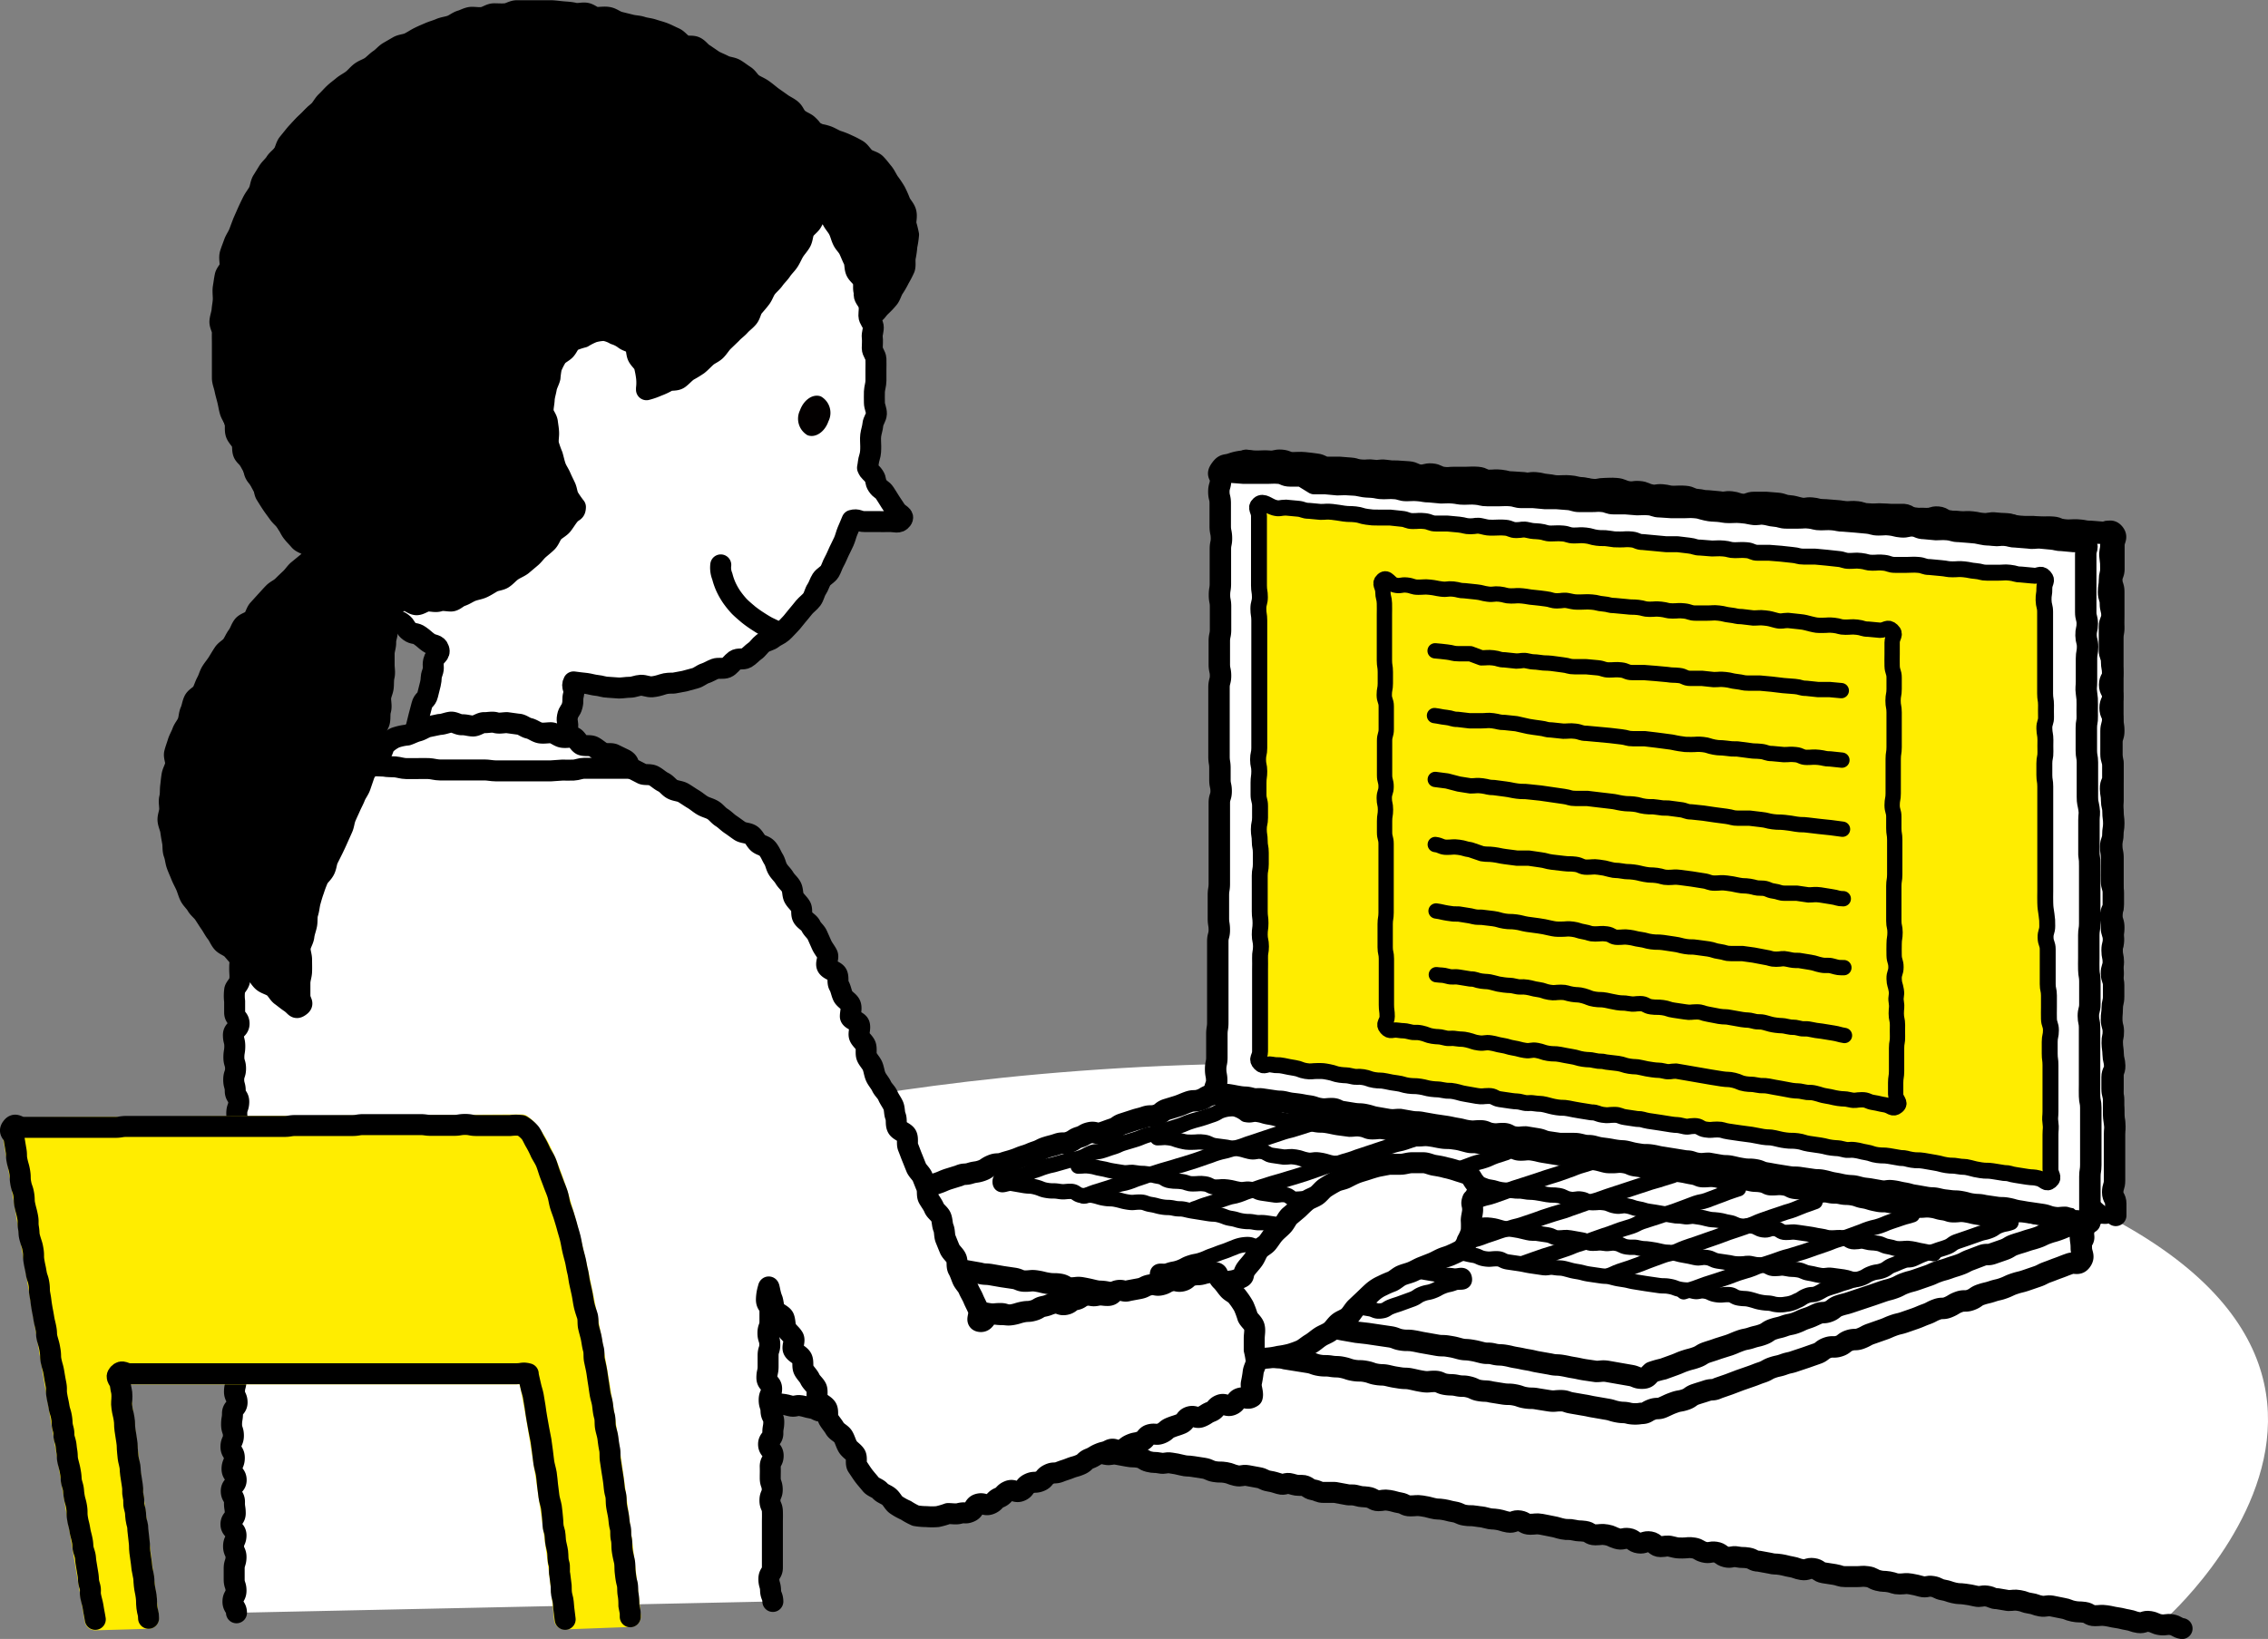
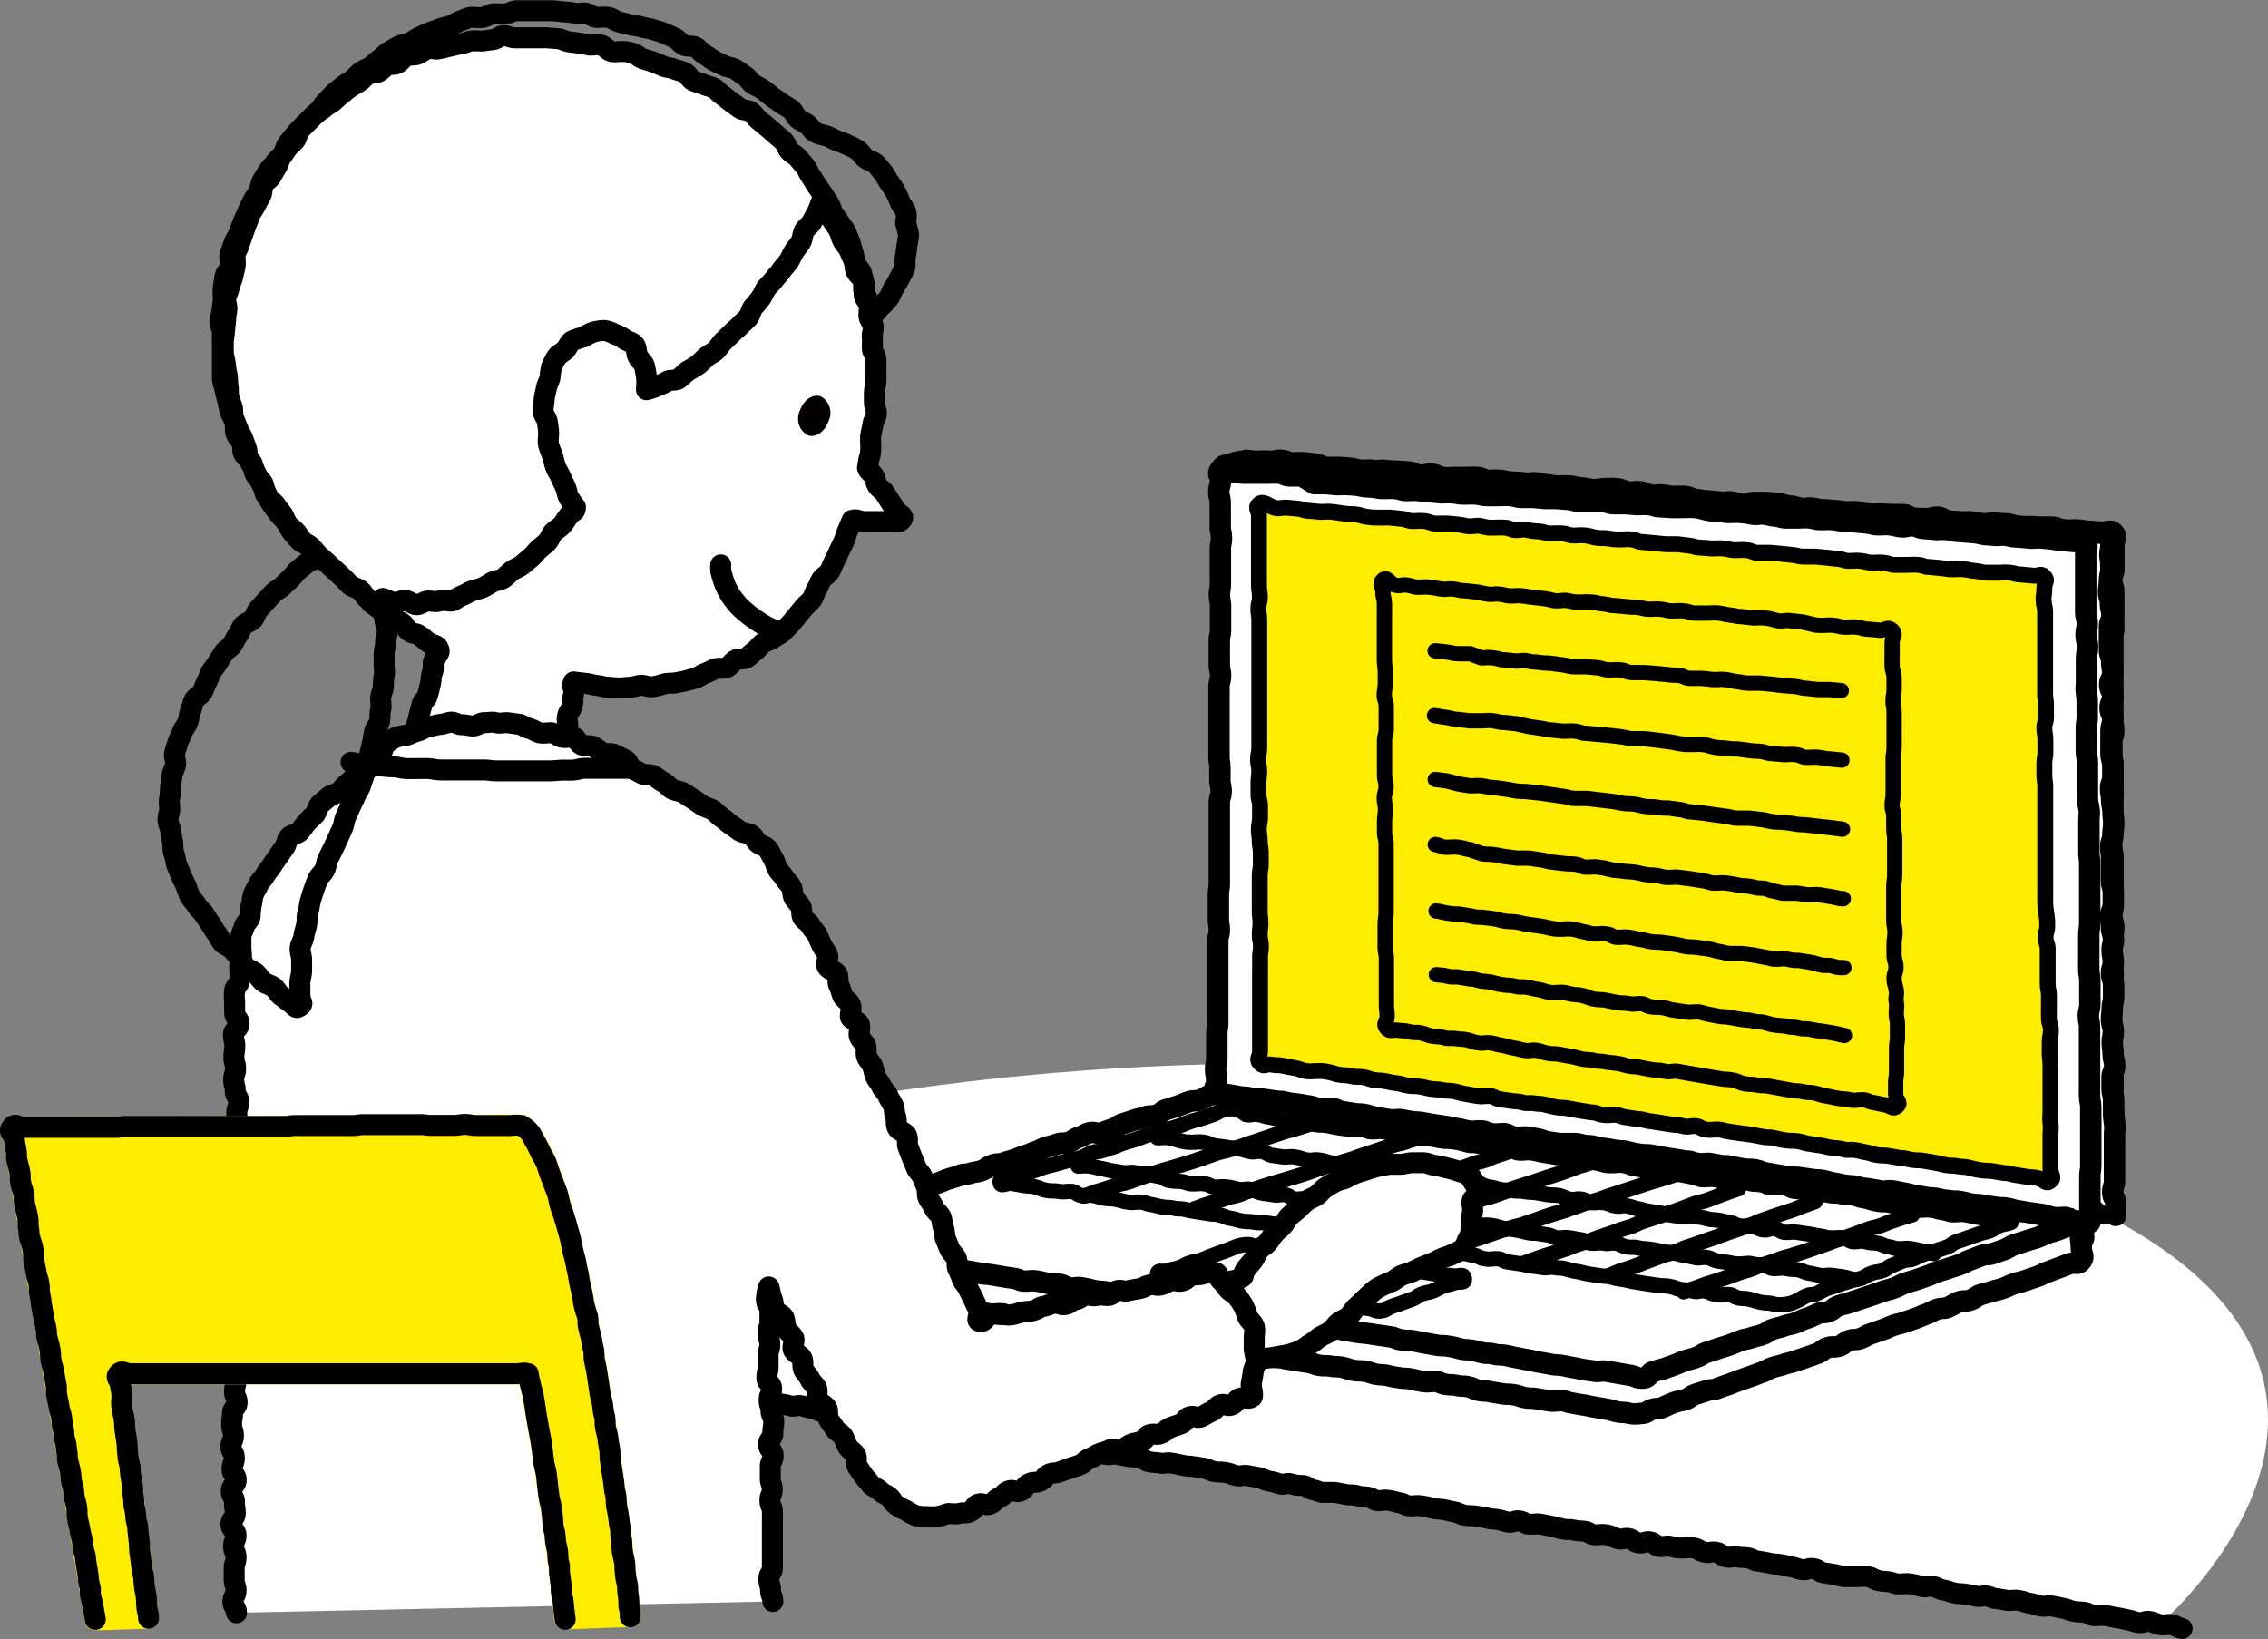
<svg xmlns="http://www.w3.org/2000/svg" viewBox="0 0 148.08 107.03">
  <rect x="0" y="0" width="148.08" height="107.03" fill="#808080" stroke="none" />
  <defs>
    <style>.cls-1{fill:#fff;}.cls-2,.cls-3,.cls-4,.cls-6{fill:none;stroke:#000;}.cls-2,.cls-3,.cls-4,.cls-6,.cls-8{stroke-linecap:round;stroke-linejoin:round;}.cls-2,.cls-8{stroke-width:1.37px;}.cls-3{stroke-width:1.4px;}.cls-5,.cls-8{fill:#ffed00;}.cls-6{stroke-width:1.04px;}.cls-7{fill:#030000;}.cls-8{stroke:#ffed00;}</style>
  </defs>
  <g id="レイヤー_2" data-name="レイヤー 2">
    <g id="レイヤー_1-2" data-name="レイヤー 1">
      <path class="cls-1" d="M141.36,105.75s23.47-20.67-17.31-31.28-76.53-1.12-76.53-1.12V91.23Z" />
      <path class="cls-2" d="M142.47,106.35c-.35-.06-.33-.19-.68-.25s-.38.05-.73,0-.34-.15-.7-.21-.38.12-.73.07-.35-.12-.71-.18-.35-.09-.7-.14-.36-.08-.71-.13-.37,0-.73,0-.34-.17-.69-.22-.37,0-.72-.07-.34-.14-.7-.2-.35-.08-.7-.14-.38.06-.73,0-.34-.13-.7-.18-.34-.12-.7-.18-.36,0-.72,0l-.71-.12c-.35,0-.34-.12-.69-.17s-.38.08-.73,0-.36-.08-.71-.13-.36,0-.71-.08-.35-.13-.7-.19-.33-.17-.69-.23-.38.09-.73,0-.35-.1-.7-.16-.36,0-.72,0-.35-.08-.7-.14-.36,0-.71-.09-.33-.2-.69-.25-.36,0-.72,0-.37,0-.72,0-.35-.08-.71-.14l-.71-.11c-.35-.06-.32-.23-.68-.28s-.38.13-.74.07-.34-.12-.69-.18-.35-.09-.71-.15-.36,0-.71-.09l-.71-.13c-.35,0-.34-.15-.69-.21s-.36,0-.72-.07-.38.09-.73,0-.33-.26-.68-.31-.38.09-.74,0-.33-.21-.68-.27-.38,0-.73,0-.36,0-.72-.09-.37,0-.72,0-.33-.25-.68-.31-.39.12-.74.07-.33-.24-.68-.29-.38.11-.74,0-.34-.18-.69-.24-.37,0-.73,0-.33-.18-.69-.23-.36,0-.71-.08-.37,0-.72-.07-.35-.11-.7-.17-.35-.08-.71-.14-.36,0-.72,0-.34-.16-.69-.22-.39.14-.74.08-.35-.11-.7-.17-.36,0-.72-.1-.35-.06-.7-.12-.37,0-.72-.06-.34-.16-.7-.22-.35-.09-.7-.15-.36,0-.72-.09-.35-.1-.7-.15-.37,0-.73,0-.34-.14-.69-.2-.35-.1-.71-.16S90.3,98,90,98s-.34-.18-.7-.23-.35,0-.71-.1-.36,0-.72-.08l-.71-.13c-.35,0-.36,0-.72,0s-.35-.11-.7-.17S85.35,97,85,97s-.36,0-.71-.1-.39.1-.74,0-.35-.12-.7-.18-.34-.17-.69-.23-.36-.07-.71-.13-.38.08-.74,0-.34-.14-.69-.2-.37,0-.72-.06-.34-.16-.7-.22l-.71-.11c-.36-.06-.36,0-.72-.09s-.35-.08-.71-.14-.38.07-.73,0-.36,0-.72-.09-.32-.22-.68-.28-.36,0-.71-.07-.35-.07-.71-.13-.37.08-.73,0-.33-.21-.68-.27-.38.06-.73,0-.34-.17-.69-.23-.37,0-.72-.06-.37,0-.72-.06-.37,0-.72-.09-.33-.22-.69-.28-.37,0-.72,0-.36-.06-.71-.12-.37,0-.72-.06-.36,0-.72-.06-.33-.19-.69-.25-.37,0-.72,0-.33-.19-.69-.25l-.71-.11c-.35-.06-.36,0-.72,0s-.37,0-.72,0S59.76,93,59.4,93s-.34-.13-.7-.18-.35-.07-.71-.12l-.71-.11c-.36-.06-.37,0-.73,0l-.71-.13c-.36-.06-.36,0-.72-.08s-.34-.16-.7-.21-.37,0-.72,0-.34-.15-.7-.21-.35-.1-.7-.16-.38.1-.74,0-.35-.08-.71-.13-.34-.15-.7-.2-.38.07-.73,0-.33-.26-.69-.32-.37,0-.72,0-.35-.13-.71-.19-.38.12-.74.07-.35-.09-.71-.15-.36,0-.72-.07-.33-.22-.69-.28-.38.1-.74.05L43,90.39c-.36-.06-.33-.23-.69-.29s-.36,0-.72-.07-.35-.1-.7-.15-.36,0-.72-.09l-.71-.11c-.36-.06-.35-.1-.71-.16s-.38.08-.74,0-.36,0-.72-.08-.34-.15-.69-.21-.37,0-.72-.08-.37,0-.73-.08-.36,0-.72-.07-.33-.23-.69-.28-.37,0-.73,0-.37,0-.73,0-.36-.09-.71-.15-.34-.21-.69-.27-.39.11-.75.05-.34-.19-.7-.25-.38,0-.74,0-.35-.12-.71-.18" />
      <path class="cls-1" d="M79.76,71.35a2.1,2.1,0,0,0-.74.17c-.35.11-.33.2-.68.31s-.39,0-.75.13-.35.15-.7.27l-.72.22c-.35.12-.31.26-.66.37s-.4,0-.75.12-.36.09-.72.21l-.71.23c-.36.11-.32.22-.68.34s-.35.13-.71.25-.42-.08-.78,0-.33.18-.69.29-.33.21-.68.33-.4,0-.75.12-.37.1-.72.21-.34.17-.7.29-.34.15-.7.26-.35.14-.71.26-.36.1-.72.22-.38,0-.74.15-.32.23-.67.35-.38.06-.73.17-.38,0-.74.16L61.9,77c-.35.12-.34.15-.7.27s-.34.18-.7.3l-.71.23c-.36.11-.35.12-.71.24s-.4,0-.76.1-.32.22-.68.34-.39,0-.75.13-.32.23-.68.34l-.71.25c-.36.12-.39,0-.75.14s-.34.16-.7.28-.34.17-.7.29-.37.08-.73.2-.39,0-.75.13-.34.19-.7.31-.53-.1-.77.2.15.38.15.73-.32.41-.08.67.34.12.71.18.38,0,.75.09.39,0,.76,0,.36.16.73.22.39,0,.76,0,.36.17.73.23.4-.1.77,0,.36.14.74.2.36.12.73.18.38,0,.75.09.38,0,.75.1.37.09.74.15.39,0,.76,0,.35.18.73.24.37,0,.74.09.37.09.74.15.4-.08.77,0,.35.21.72.27.38,0,.76.06.38,0,.75.08.36.15.73.21.38,0,.75.09.36.16.73.22.38,0,.75.06.39,0,.76,0,.36.15.73.21l.74.12c.37.06.38,0,.75.07s.38,0,.75.1.36.12.73.18.36.14.73.2.4-.14.78-.08.34.23.71.29.4-.09.77,0l.75.12c.37.06.34.26.72.32s.39,0,.76,0,.38,0,.75.09.37.1.74.16l.75.11c.37.06.38,0,.75.09l.74.12c.38.06.39,0,.76,0s.35.21.72.27l.75.12c.38.06.38,0,.76.08s.38,0,.76,0,.34.22.72.29S86.6,88,87,88s.36.12.73.18l.75.11c.38.06.36.15.74.21s.38,0,.76,0,.38,0,.75.08.36.14.74.2.38,0,.75.08.37.13.74.19.39,0,.76.05.36.16.73.22.39,0,.76,0,.37.11.74.17.37.09.74.15l.75.13c.37.06.38,0,.76.06s.36.14.73.2.39,0,.77,0,.38,0,.76.07.36.1.74.16.39,0,.76,0,.35.22.73.28.38,0,.75.09.37.09.75.15.39,0,.77,0,.38,0,.75.1.36.18.74.25a2.23,2.23,0,0,0,.77.06c.38,0,.33-.21.69-.34s.39,0,.75-.17.37-.09.72-.21l.71-.26.72-.25c.36-.12.34-.17.7-.3s.37-.09.72-.21.33-.21.69-.34l.72-.25c.35-.12.39,0,.75-.15s.35-.16.7-.28.34-.2.7-.32.35-.16.7-.28.4,0,.76-.15.36-.1.72-.22.35-.17.7-.3.34-.18.7-.3.4,0,.76-.14.33-.22.69-.34.36-.1.72-.23.37-.1.72-.23.36-.14.71-.26.33-.2.69-.32.39,0,.74-.17.34-.18.7-.31l.73-.23c.36-.13.36-.11.72-.24s.34-.16.7-.28.37-.09.73-.22.35-.16.71-.29.36-.13.72-.26.39,0,.75-.16l.72-.25c.36-.12.32-.24.68-.36s.37-.12.73-.24.4,0,.76-.12.33-.23.69-.36.34-.16.71-.29.39,0,.75-.16.45,0,.7-.3.09-.32.14-.67.25-.4,0-.68-.33-.1-.71-.15l-.75-.11c-.37-.06-.38,0-.75-.09l-.75-.11c-.38-.06-.37-.1-.75-.16s-.39,0-.77,0-.35-.16-.73-.22-.37-.08-.75-.14-.39.08-.77,0-.36-.11-.74-.16l-.75-.13c-.37-.06-.36-.13-.73-.19l-.75-.1c-.38-.06-.38,0-.76-.06l-.75-.11c-.37-.06-.36-.12-.73-.18s-.38,0-.76-.1l-.75-.12c-.37-.06-.38,0-.75-.09l-.75-.11c-.38,0-.37-.07-.75-.13s-.38,0-.76-.06-.35-.16-.73-.22l-.74-.11c-.38-.06-.39,0-.76,0l-.75-.1c-.38-.06-.37-.1-.74-.15s-.38,0-.76-.07-.35-.19-.72-.25-.39,0-.76,0-.37-.07-.75-.13-.38,0-.75-.06-.37-.09-.75-.14-.38,0-.76-.09-.36-.11-.74-.17-.37-.11-.74-.16-.38,0-.76-.09-.38,0-.76-.06l-.75-.12c-.37-.06-.39,0-.76,0s-.37-.09-.75-.14-.37-.08-.74-.14-.37-.13-.74-.18-.37-.13-.74-.19-.4.09-.78,0-.38,0-.76-.09-.36-.13-.74-.19-.38,0-.75-.08l-.75-.12-.76-.1-.75-.12c-.37-.05-.36-.16-.74-.21l-.75-.12c-.38-.05-.38,0-.75-.1s-.38,0-.76-.1-.38,0-.76-.08-.36-.11-.74-.17-.39,0-.76,0-.36-.16-.73-.22-.4.07-.77,0-.37-.13-.75-.19-.39,0-.77,0-.37-.09-.74-.15-.37-.13-.74-.18-.4,0-.77,0l-.76-.12c-.38,0-.37-.07-.75-.13s-.37-.11-.75-.17-.37-.11-.75-.17-.38,0-.76-.07-.39.06-.77,0L82,71.75c-.38,0-.37-.11-.75-.16a6.35,6.35,0,0,1-.76-.13A1.68,1.68,0,0,0,79.76,71.35Z" />
      <path class="cls-3" d="M79.76,71.35a2.1,2.1,0,0,0-.74.17c-.35.11-.33.2-.68.31s-.39,0-.75.13-.35.15-.7.27l-.72.22c-.35.12-.31.26-.66.37s-.4,0-.75.12-.36.09-.72.21l-.71.23c-.36.11-.32.22-.68.34s-.35.13-.71.25-.42-.08-.78,0-.33.18-.69.29-.33.21-.68.33-.4,0-.75.12-.37.1-.72.21-.34.17-.7.29-.34.15-.7.26-.35.14-.71.26-.36.1-.72.22-.38,0-.74.15-.32.23-.67.35-.38.06-.73.17-.38,0-.74.16L61.9,77c-.35.12-.34.15-.7.27s-.34.18-.7.3l-.71.23c-.36.11-.35.12-.71.24s-.4,0-.76.1-.32.22-.68.34-.39,0-.75.13-.32.23-.68.34l-.71.25c-.36.12-.39,0-.75.14s-.34.16-.7.28-.34.17-.7.29-.37.08-.73.2-.39,0-.75.13-.34.19-.7.31-.53-.1-.77.2.15.38.15.73-.32.41-.08.67.34.12.71.18.38,0,.75.09.39,0,.76,0,.36.16.73.22.39,0,.76,0,.36.17.73.23.4-.1.77,0,.36.14.74.2.36.12.73.18.38,0,.75.09.38,0,.75.1.37.09.74.15.39,0,.76,0,.35.18.73.24.37,0,.74.09.37.09.74.15.4-.08.77,0,.35.21.72.27.38,0,.76.06.38,0,.75.08.36.15.73.21.38,0,.75.09.36.16.73.22.38,0,.75.06.39,0,.76,0,.36.15.73.21l.74.12c.37.06.38,0,.75.07s.38,0,.75.1.36.12.73.18.36.14.73.2.4-.14.78-.08.34.23.71.29.4-.09.77,0l.75.12c.37.06.34.26.72.32s.39,0,.76,0,.38,0,.75.09.37.1.74.16l.75.11c.37.06.38,0,.75.09l.74.12c.38.06.39,0,.76,0s.35.21.72.27l.75.12c.38.06.38,0,.76.08s.38,0,.76,0,.34.22.72.29S86.6,88,87,88s.36.12.73.18l.75.11c.38.06.36.15.74.21s.38,0,.76,0,.38,0,.75.08.36.14.74.2.38,0,.75.08.37.13.74.19.39,0,.76.05.36.16.73.22.39,0,.76,0,.37.11.74.17.37.09.74.15l.75.13c.37.06.38,0,.76.06s.36.14.73.2.39,0,.77,0,.38,0,.76.07.36.1.74.16.39,0,.76,0,.35.22.73.28.38,0,.75.09.37.09.75.15.39,0,.77,0,.38,0,.75.1.36.18.74.25a2.23,2.23,0,0,0,.77.06c.38,0,.33-.21.69-.34s.39,0,.75-.17.37-.09.72-.21l.71-.26.72-.25c.36-.12.34-.17.7-.3s.37-.09.72-.21.33-.21.69-.34l.72-.25c.35-.12.39,0,.75-.15s.35-.16.7-.28.34-.2.7-.32.35-.16.7-.28.4,0,.76-.15.36-.1.72-.22.35-.17.7-.3.34-.18.7-.3.4,0,.76-.14.33-.22.69-.34.36-.1.72-.23.37-.1.72-.23.36-.14.71-.26.33-.2.69-.32.39,0,.74-.17.34-.18.7-.31l.73-.23c.36-.13.36-.11.72-.24s.34-.16.7-.28.37-.09.73-.22.35-.16.71-.29.36-.13.72-.26.39,0,.75-.16l.72-.25c.36-.12.32-.24.68-.36s.37-.12.73-.24.4,0,.76-.12.33-.23.69-.36.34-.16.71-.29.39,0,.75-.16.45,0,.7-.3.09-.32.14-.67.25-.4,0-.68-.33-.1-.71-.15l-.75-.11c-.37-.06-.38,0-.75-.09l-.75-.11c-.38-.06-.37-.1-.75-.16s-.39,0-.77,0-.35-.16-.73-.22-.37-.08-.75-.14-.39.08-.77,0-.36-.11-.74-.16l-.75-.13c-.37-.06-.36-.13-.73-.19l-.75-.1c-.38-.06-.38,0-.76-.06l-.75-.11c-.37-.06-.36-.12-.73-.18s-.38,0-.76-.1l-.75-.12c-.37-.06-.38,0-.75-.09l-.75-.11c-.38,0-.37-.07-.75-.13s-.38,0-.76-.06-.35-.16-.73-.22l-.74-.11c-.38-.06-.39,0-.76,0l-.75-.1c-.38-.06-.37-.1-.74-.15s-.38,0-.76-.07-.35-.19-.72-.25-.39,0-.76,0-.37-.07-.75-.13-.38,0-.75-.06-.37-.09-.75-.14-.38,0-.76-.09-.36-.11-.74-.17-.37-.11-.74-.16-.38,0-.76-.09-.38,0-.76-.06l-.75-.12c-.37-.06-.39,0-.76,0s-.37-.09-.75-.14-.37-.08-.74-.14-.37-.13-.74-.18-.37-.13-.74-.19-.4.09-.78,0-.38,0-.76-.09-.36-.13-.74-.19-.38,0-.75-.08l-.75-.12-.76-.1-.75-.12c-.37-.05-.36-.16-.74-.21l-.75-.12c-.38-.05-.38,0-.75-.1s-.38,0-.76-.1-.38,0-.76-.08-.36-.11-.74-.17-.39,0-.76,0-.36-.16-.73-.22-.4.07-.77,0-.37-.13-.75-.19-.39,0-.77,0-.37-.09-.74-.15-.37-.13-.74-.18-.4,0-.77,0l-.76-.12c-.38,0-.37-.07-.75-.13s-.37-.11-.75-.17-.37-.11-.75-.17-.38,0-.76-.07-.39.06-.77,0L82,71.75c-.38,0-.37-.11-.75-.16a6.35,6.35,0,0,1-.76-.13A1.68,1.68,0,0,0,79.76,71.35Z" />
      <path class="cls-1" d="M80.61,72.41a2.09,2.09,0,0,0-.75.08c-.37.11-.34.19-.7.31s-.36.13-.72.24-.36.09-.72.21-.35.15-.71.27l-.72.23-.73.23c-.36.11-.38.06-.74.18s-.35.15-.71.26-.37.11-.73.22-.35.16-.71.27-.36.13-.73.24-.38,0-.74.16-.34.2-.71.32-.38,0-.75.16L69,76c-.36.11-.37.08-.73.19s-.36.14-.72.25-.35.18-.71.3-.38.1-.74.21-.82-.14-.8.24.45,0,.82.1l.75.13c.38.06.38,0,.76.1s.36.16.74.22.38,0,.76.06.39,0,.76,0,.35.21.73.27.39-.08.77,0,.37.12.74.18.38,0,.76.08.37.11.75.17.38,0,.76,0,.37.1.75.16.37.1.74.16.39,0,.76.08.38,0,.76.09.37.08.74.14l.75.12c.38.06.38,0,.75.1s.36.16.74.22.36.11.74.17.38,0,.75.07.39,0,.77.05l.75.11c.37.06.36.18.73.24s.39,0,.77,0,.37.09.74.15.38.11.75.17l.76.11c.38.06.39,0,.77,0l.75.12c.38.06.36.13.74.19l.75.12c.38.06.38,0,.76.1s.37.08.75.14.38,0,.76.07l.75.12c.38.06.39,0,.76.08s.36.18.74.24.4-.06.77,0,.38.09.75.15.36.17.74.23.39,0,.77,0,.36.15.74.21l.75.11c.38.06.38.08.76.14l.75.11c.38.06.4-.06.78,0s.38,0,.76.1.37.11.74.17.37.1.75.16l.75.11c.38.06.38,0,.76.1s.37.09.75.15.37.09.75.15l.75.12.76.11c.38.06.39,0,.77.07s.36.14.74.2.38,0,.76.1.4-.06.78,0,.36.17.74.23.39,0,.77,0,.36.17.74.23.38,0,.76.1.37.13.75.19.39,0,.77.11a2,2,0,0,0,.77,0,1.83,1.83,0,0,0,.71-.22c.34-.13.31-.21.66-.34s.37,0,.72-.17.32-.2.67-.32.36-.1.7-.23.36-.1.71-.23.38-.06.73-.18.32-.19.67-.32.38-.06.72-.18.32-.23.67-.36.34-.15.69-.28.38,0,.73-.16.34-.17.69-.3.37-.07.72-.2.36-.11.71-.24.31-.23.66-.36l.7-.24.71-.25c.35-.13.37-.08.72-.21s.32-.22.67-.35.38-.07.73-.2h0c-.38,0-.37-.07-.75-.12s-.37,0-.74-.09-.37-.08-.74-.14-.37-.09-.74-.15-.39,0-.76,0-.36-.09-.73-.14-.37-.11-.74-.16-.39,0-.76,0-.36-.09-.73-.14-.38,0-.75-.09l-.75-.13c-.37,0-.37,0-.75-.08s-.36-.12-.73-.18-.36-.13-.73-.19-.38,0-.75-.08-.38,0-.75-.08-.38,0-.75,0-.36-.15-.73-.21-.38,0-.75-.05-.35-.18-.72-.23-.39,0-.76,0-.35-.14-.72-.2-.38,0-.75-.09-.38,0-.75-.08-.38,0-.75,0-.37-.11-.74-.16-.38,0-.75,0-.37-.12-.74-.18-.37-.08-.74-.14-.38,0-.75-.09-.38,0-.75-.07-.38,0-.75-.09-.37-.09-.74-.14-.36-.15-.73-.21-.38,0-.75,0-.38,0-.75-.1-.37-.08-.74-.14-.37-.12-.74-.18-.38,0-.76-.06-.38,0-.75-.07l-.74-.12c-.38-.06-.37-.09-.74-.15s-.39,0-.76,0-.37-.11-.74-.16-.36-.14-.73-.2-.39,0-.76,0l-.75-.13c-.37,0-.37,0-.74-.1s-.37-.1-.74-.15-.39,0-.76-.06-.37-.08-.74-.13-.38,0-.75,0-.37-.08-.75-.14-.37-.08-.74-.13-.37-.13-.74-.19-.38,0-.76,0-.36-.11-.73-.17-.39,0-.77,0l-.75-.1c-.37-.06-.37-.08-.74-.14s-.38,0-.76-.07-.35-.18-.73-.23-.38,0-.76,0-.38,0-.75-.08-.37-.11-.75-.17-.36-.11-.74-.17-.4.08-.78,0A1.86,1.86,0,0,0,80.61,72.41Z" />
      <path class="cls-4" d="M80.61,72.41a2.09,2.09,0,0,0-.75.08c-.37.11-.34.19-.7.31s-.36.13-.72.24-.36.09-.72.21-.35.15-.71.27l-.72.23-.73.23c-.36.11-.38.06-.74.18s-.35.15-.71.26-.37.11-.73.22-.35.16-.71.27-.36.13-.73.24-.38,0-.74.16-.34.2-.71.32-.38,0-.75.16L69,76c-.36.11-.37.08-.73.19s-.36.14-.72.25-.35.18-.71.3-.38.1-.74.21-.82-.14-.8.24.45,0,.82.1l.75.13c.38.06.38,0,.76.1s.36.16.74.22.38,0,.76.06.39,0,.76,0,.35.21.73.27.39-.08.77,0,.37.12.74.18.38,0,.76.08.37.11.75.17.38,0,.76,0,.37.1.75.16.37.1.74.16.39,0,.76.08.38,0,.76.09.37.08.74.14l.75.12c.38.06.38,0,.75.1s.36.16.74.22.36.11.74.17.38,0,.75.07.39,0,.77.05l.75.11c.37.06.36.18.73.24s.39,0,.77,0,.37.09.74.15.38.11.75.17l.76.11c.38.06.39,0,.77,0l.75.12c.38.06.36.13.74.19l.75.12c.38.06.38,0,.76.1s.37.08.75.14.38,0,.76.07l.75.12c.38.06.39,0,.76.08s.36.18.74.24.4-.06.77,0,.38.09.75.15.36.17.74.23.39,0,.77,0,.36.15.74.21l.75.11c.38.06.38.08.76.14l.75.11c.38.06.4-.06.78,0s.38,0,.76.1.37.11.74.17.37.1.75.16l.75.11c.38.06.38,0,.76.1s.37.09.75.15.37.09.75.15l.75.12.76.11c.38.06.39,0,.77.07s.36.14.74.2.38,0,.76.1.4-.06.78,0,.36.17.74.23.39,0,.77,0,.36.17.74.23.38,0,.76.1.37.13.75.19.39,0,.77.11a2,2,0,0,0,.77,0,1.83,1.83,0,0,0,.71-.22c.34-.13.31-.21.66-.34s.37,0,.72-.17.32-.2.67-.32.36-.1.7-.23.36-.1.71-.23.38-.06.73-.18.32-.19.67-.32.38-.06.72-.18.32-.23.67-.36.34-.15.69-.28.38,0,.73-.16.34-.17.69-.3.37-.07.72-.2.36-.11.71-.24.31-.23.66-.36l.7-.24.71-.25c.35-.13.37-.08.72-.21s.32-.22.67-.35.38-.07.73-.2h0c-.38,0-.37-.07-.75-.12s-.37,0-.74-.09-.37-.08-.74-.14-.37-.09-.74-.15-.39,0-.76,0-.36-.09-.73-.14-.37-.11-.74-.16-.39,0-.76,0-.36-.09-.73-.14-.38,0-.75-.09l-.75-.13c-.37,0-.37,0-.75-.08s-.36-.12-.73-.18-.36-.13-.73-.19-.38,0-.75-.08-.38,0-.75-.08-.38,0-.75,0-.36-.15-.73-.21-.38,0-.75-.05-.35-.18-.72-.23-.39,0-.76,0-.35-.14-.72-.2-.38,0-.75-.09-.38,0-.75-.08-.38,0-.75,0-.37-.11-.74-.16-.38,0-.75,0-.37-.12-.74-.18-.37-.08-.74-.14-.38,0-.75-.09-.38,0-.75-.07-.38,0-.75-.09-.37-.09-.74-.14-.36-.15-.73-.21-.38,0-.75,0-.38,0-.75-.1-.37-.08-.74-.14-.37-.12-.74-.18-.38,0-.76-.06-.38,0-.75-.07l-.74-.12c-.38-.06-.37-.09-.74-.15s-.39,0-.76,0-.37-.11-.74-.16-.36-.14-.73-.2-.39,0-.76,0l-.75-.13c-.37,0-.37,0-.74-.1s-.37-.1-.74-.15-.39,0-.76-.06-.37-.08-.74-.13-.38,0-.75,0-.37-.08-.75-.14-.37-.08-.74-.13-.37-.13-.74-.19-.38,0-.76,0-.36-.11-.73-.17-.39,0-.77,0l-.75-.1c-.37-.06-.37-.08-.74-.14s-.38,0-.76-.07-.35-.18-.73-.23-.38,0-.76,0-.38,0-.75-.08-.37-.11-.75-.17-.36-.11-.74-.17-.4.08-.78,0A1.86,1.86,0,0,0,80.61,72.41Z" />
      <path class="cls-1" d="M81.27,30.11a2.91,2.91,0,0,0-.83.16c-.41.15-.48,0-.75.38s0,.33,0,.71-.11.37-.11.75.09.37.09.75,0,.37,0,.75,0,.37,0,.75.07.37.08.75-.07.37-.07.75,0,.37,0,.75,0,.37,0,.75,0,.37,0,.75-.06.37-.06.75.07.37.07.75,0,.38,0,.75,0,.38,0,.76-.08.38-.08.75,0,.38,0,.76,0,.37,0,.75.08.38.08.75-.1.38-.1.76,0,.37,0,.75,0,.37,0,.75v.75c0,.38,0,.38,0,.76s0,.37,0,.75,0,.38,0,.76.06.38.06.75,0,.38,0,.76.08.37.08.75-.12.38-.12.76,0,.37,0,.75,0,.38,0,.76,0,.37,0,.75,0,.38,0,.76,0,.37,0,.75,0,.38,0,.76,0,.38,0,.75-.06.38-.06.75,0,.38,0,.76,0,.37,0,.75.06.38.06.76-.1.38-.1.75,0,.38,0,.76,0,.37,0,.75,0,.38,0,.76,0,.38,0,.76,0,.38,0,.75v1.52c0,.38-.06.38-.06.76s0,.38,0,.76v.76c0,.38-.08.38-.08.76s.07.38.07.76-.27.49,0,.78.38.07.76.13.37.07.74.13.38,0,.75.1.38,0,.76.06l.75.11c.37.06.38,0,.75.09s.37.07.75.12.37.07.74.12.37.12.74.18.39,0,.76,0,.36.15.74.2l.74.12c.37.05.38,0,.75.08s.36.12.73.18l.75.13c.37.05.38,0,.76,0l.74.13c.38.06.38,0,.76.08l.74.13.75.11c.37.06.37.08.74.14s.37.1.74.15.39,0,.76,0,.36.12.74.18.38,0,.75,0,.36.16.73.22.38,0,.76,0l.74.12c.37.06.36.14.73.2l.75.11c.37,0,.38,0,.75,0s.38,0,.75.09.38,0,.75.1.37.09.75.14.37.07.74.12.38,0,.76.1.37.09.74.15.38,0,.76.06.37.09.74.14l.75.12.74.12c.38,0,.37.09.74.15s.39,0,.76,0l.75.13c.37.06.38,0,.75.08s.37.09.75.15.38,0,.76.06.36.15.73.21.37.07.75.13l.75.12c.37.06.38,0,.75.06l.76.11c.37.06.38,0,.75.08s.37.11.74.17.37.09.75.14.38,0,.75.1.38.08.75.13l.74.13c.38.06.39-.05.77,0s.37.08.74.14.37.11.75.16l.74.13c.38.06.38,0,.76.09s.37.07.75.12.38,0,.76.07.37.11.74.16.38,0,.76.09l.75.11c.38.06.38,0,.76.07s.37.11.75.17.37.07.75.12l.75.11c.38.06.37.13.75.19s.39,0,.77,0a2.45,2.45,0,0,0,.75.12,2.27,2.27,0,0,0,.71-.19l.7-.19c.36-.1.48.12.7-.18s.05-.35.05-.73,0-.37,0-.75-.05-.38-.06-.76.09-.37.09-.75S138,76,138,75.6s0-.38,0-.75,0-.38,0-.75.05-.38.05-.75S138,73,138,72.6s-.1-.38-.1-.75.06-.38.06-.75,0-.38,0-.75-.08-.38-.09-.75,0-.38,0-.75,0-.38,0-.76,0-.37,0-.75,0-.37,0-.75,0-.38,0-.75,0-.38,0-.76,0-.38,0-.75.1-.38.1-.76-.06-.38-.07-.75,0-.38,0-.75.07-.38.06-.76.05-.37.05-.75-.12-.38-.12-.75.07-.38.07-.76V58.3c0-.38,0-.38,0-.76s0-.37,0-.75,0-.38,0-.76-.07-.38-.08-.75,0-.38,0-.76,0-.37,0-.75,0-.38,0-.76.08-.37.08-.75,0-.38,0-.76,0-.38,0-.76,0-.37,0-.75-.07-.38-.07-.76,0-.37,0-.75.12-.38.12-.75-.06-.38-.06-.76,0-.37,0-.75,0-.38,0-.76,0-.38,0-.75,0-.38,0-.76,0-.38,0-.75,0-.38,0-.76,0-.38,0-.76.07-.38.06-.76,0-.38,0-.76,0-.38,0-.76,0-.38,0-.75-.12-.38-.13-.76.14-.38.14-.76,0-.38,0-.76,0-.39,0-.77.24-.5,0-.78-.4,0-.77-.06l-.75-.06c-.38,0-.38-.05-.75-.08s-.38,0-.76,0l-.75-.05c-.38,0-.37-.07-.75-.11l-.75-.07c-.38,0-.38,0-.76,0s-.37-.08-.74-.12l-.75-.06c-.38,0-.38,0-.76,0s-.37,0-.75,0-.37-.07-.75-.1l-.75-.06-.74-.07c-.38,0-.38-.08-.75-.11s-.38.06-.76,0-.37-.05-.75-.08-.37-.09-.75-.12-.37-.06-.75-.09-.37,0-.75,0l-.75-.05-.75-.07c-.37,0-.37-.07-.74-.1l-.75-.06c-.38,0-.38,0-.76,0l-.74,0-.75-.08c-.38,0-.38,0-.75,0s-.37-.07-.75-.1l-.75,0c-.37,0-.37-.08-.74-.11l-.76-.06c-.37,0-.37,0-.75,0s-.38,0-.76,0-.36-.16-.74-.19-.39.06-.76,0-.37-.06-.75-.09-.37,0-.75-.08-.38,0-.76,0-.37,0-.75,0-.37-.09-.74-.12-.38,0-.76,0S105,32,104.67,32s-.39.07-.76,0-.38-.1-.75-.13l-.76-.05c-.37,0-.38,0-.76,0s-.37,0-.75-.08-.37-.12-.74-.15-.38,0-.76,0l-.75-.06c-.38,0-.38,0-.76,0s-.38,0-.76,0-.37-.11-.74-.15-.39.06-.76,0-.37-.12-.75-.15-.38.06-.76,0-.37-.09-.74-.12-.38,0-.76,0-.37-.08-.75-.11-.39,0-.76,0-.38-.06-.75-.09-.37-.1-.75-.13l-.76-.07c-.37,0-.38,0-.76,0s-.37-.07-.75-.11-.38,0-.76,0l-.76-.07c-.37,0-.37-.09-.75-.13s-.38.05-.76,0-.37-.1-.75-.13-.38,0-.76,0-.38,0-.76-.08A2,2,0,0,0,81.27,30.11Z" />
      <path class="cls-3" d="M81.27,30.11a2.91,2.91,0,0,0-.83.16c-.41.15-.48,0-.75.38s0,.33,0,.71-.11.37-.11.75.09.37.09.75,0,.37,0,.75,0,.37,0,.75.07.37.08.75-.07.37-.07.75,0,.37,0,.75,0,.37,0,.75,0,.37,0,.75-.06.37-.06.75.07.37.07.75,0,.38,0,.75,0,.38,0,.76-.08.38-.08.75,0,.38,0,.76,0,.37,0,.75.08.38.08.75-.1.38-.1.76,0,.37,0,.75,0,.37,0,.75v.75c0,.38,0,.38,0,.76s0,.37,0,.75,0,.38,0,.76.06.38.06.75,0,.38,0,.76.08.37.08.75-.12.38-.12.76,0,.37,0,.75,0,.38,0,.76,0,.37,0,.75,0,.38,0,.76,0,.37,0,.75,0,.38,0,.76,0,.38,0,.75-.06.38-.06.75,0,.38,0,.76,0,.37,0,.75.06.38.06.76-.1.38-.1.75,0,.38,0,.76,0,.37,0,.75,0,.38,0,.76,0,.38,0,.76,0,.38,0,.75v1.52c0,.38-.06.38-.06.76s0,.38,0,.76v.76c0,.38-.08.38-.08.76s.07.38.07.76-.27.49,0,.78.38.07.76.13.37.07.74.13.38,0,.75.1.38,0,.76.06l.75.11c.37.06.38,0,.75.09s.37.07.75.12.37.07.74.12.37.12.74.18.39,0,.76,0,.36.15.74.2l.74.12c.37.05.38,0,.75.08s.36.12.73.18l.75.13c.37.05.38,0,.76,0l.74.13c.38.06.38,0,.76.08l.74.13.75.11c.37.06.37.08.74.14s.37.1.74.15.39,0,.76,0,.36.12.74.18.38,0,.75,0,.36.16.73.22.38,0,.76,0l.74.12c.37.06.36.14.73.2l.75.11c.37,0,.38,0,.75,0s.38,0,.75.09.38,0,.75.1.37.09.75.14.37.07.74.12.38,0,.76.1.37.09.74.15.38,0,.76.06.37.09.74.14l.75.12.74.12c.38,0,.37.09.74.15s.39,0,.76,0l.75.13c.37.06.38,0,.75.08s.37.09.75.15.38,0,.76.06.36.15.73.21.37.07.75.13l.75.12c.37.06.38,0,.75.06l.76.11c.37.06.38,0,.75.08s.37.11.74.17.37.09.75.14.38,0,.75.1.38.08.75.13l.74.13c.38.06.39-.05.77,0s.37.08.74.14.37.11.75.16l.74.13c.38.06.38,0,.76.09s.37.07.75.12.38,0,.76.07.37.11.74.16.38,0,.76.09l.75.11c.38.06.38,0,.76.07s.37.11.75.17.37.07.75.12l.75.11c.38.06.37.13.75.19s.39,0,.77,0a2.45,2.45,0,0,0,.75.12,2.27,2.27,0,0,0,.71-.19l.7-.19c.36-.1.48.12.7-.18s.05-.35.05-.73,0-.37,0-.75-.05-.38-.06-.76.09-.37.09-.75S138,76,138,75.6s0-.38,0-.75,0-.38,0-.75.05-.38.05-.75S138,73,138,72.6s-.1-.38-.1-.75.06-.38.06-.75,0-.38,0-.75-.08-.38-.09-.75,0-.38,0-.75,0-.38,0-.76,0-.37,0-.75,0-.37,0-.75,0-.38,0-.75,0-.38,0-.76,0-.38,0-.75.1-.38.1-.76-.06-.38-.07-.75,0-.38,0-.75.07-.38.06-.76.05-.37.05-.75-.12-.38-.12-.75.07-.38.07-.76V58.3c0-.38,0-.38,0-.76s0-.37,0-.75,0-.38,0-.76-.07-.38-.08-.75,0-.38,0-.76,0-.37,0-.75,0-.38,0-.76.08-.37.08-.75,0-.38,0-.76,0-.38,0-.76,0-.37,0-.75-.07-.38-.07-.76,0-.37,0-.75.12-.38.12-.75-.06-.38-.06-.76,0-.37,0-.75,0-.38,0-.76,0-.38,0-.75,0-.38,0-.76,0-.38,0-.75,0-.38,0-.76,0-.38,0-.76.07-.38.06-.76,0-.38,0-.76,0-.38,0-.76,0-.38,0-.75-.12-.38-.13-.76.14-.38.14-.76,0-.38,0-.76,0-.39,0-.77.24-.5,0-.78-.4,0-.77-.06l-.75-.06c-.38,0-.38-.05-.75-.08s-.38,0-.76,0l-.75-.05c-.38,0-.37-.07-.75-.11l-.75-.07c-.38,0-.38,0-.76,0s-.37-.08-.74-.12l-.75-.06c-.38,0-.38,0-.76,0s-.37,0-.75,0-.37-.07-.75-.1l-.75-.06-.74-.07c-.38,0-.38-.08-.75-.11s-.38.06-.76,0-.37-.05-.75-.08-.37-.09-.75-.12-.37-.06-.75-.09-.37,0-.75,0l-.75-.05-.75-.07c-.37,0-.37-.07-.74-.1l-.75-.06c-.38,0-.38,0-.76,0l-.74,0-.75-.08c-.38,0-.38,0-.75,0s-.37-.07-.75-.1l-.75,0c-.37,0-.37-.08-.74-.11l-.76-.06c-.37,0-.37,0-.75,0s-.38,0-.76,0-.36-.16-.74-.19-.39.06-.76,0-.37-.06-.75-.09-.37,0-.75-.08-.38,0-.76,0-.37,0-.75,0-.37-.09-.74-.12-.38,0-.76,0S105,32,104.67,32s-.39.07-.76,0-.38-.1-.75-.13l-.76-.05c-.37,0-.38,0-.76,0s-.37,0-.75-.08-.37-.12-.74-.15-.38,0-.76,0l-.75-.06c-.38,0-.38,0-.76,0s-.38,0-.76,0-.37-.11-.74-.15-.39.06-.76,0-.37-.12-.75-.15-.38.06-.76,0-.37-.09-.74-.12-.38,0-.76,0-.37-.08-.75-.11-.39,0-.76,0-.38-.06-.75-.09-.37-.1-.75-.13l-.76-.07c-.37,0-.38,0-.76,0s-.37-.07-.75-.11-.38,0-.76,0l-.76-.07c-.37,0-.37-.09-.75-.13s-.38.05-.76,0-.37-.1-.75-.13-.38,0-.76,0-.38,0-.76-.08A2,2,0,0,0,81.27,30.11Z" />
      <path class="cls-1" d="M138.14,79.37c0-.38,0-.38,0-.76s-.2-.37-.2-.75.12-.38.12-.76,0-.37,0-.75,0-.37,0-.75,0-.38,0-.75,0-.38,0-.75.05-.38,0-.75S138,73,138,72.6s0-.38,0-.75-.1-.38-.1-.75,0-.38,0-.75.18-.38.17-.75-.09-.38-.1-.75-.05-.38-.06-.75.08-.38.07-.76-.11-.37-.12-.75.05-.38.05-.75.09-.38.09-.76,0-.38,0-.75-.13-.38-.14-.76.12-.38.12-.75-.08-.38-.08-.76.1-.37.09-.75-.13-.37-.13-.75-.05-.38-.05-.75.17-.38.17-.76,0-.37,0-.75-.11-.38-.12-.76,0-.37,0-.75,0-.38,0-.76-.05-.38-.05-.75.14-.38.14-.76.06-.38.06-.75-.05-.38-.05-.76-.09-.37-.09-.75-.06-.38-.07-.76.16-.38.15-.76V50c0-.38-.12-.38-.12-.76s0-.37,0-.75,0-.38,0-.75.11-.38.11-.76-.17-.37-.17-.75.17-.38.17-.76-.2-.38-.2-.75.2-.38.2-.76-.07-.38-.07-.76-.14-.37-.14-.75,0-.38,0-.76v-.76c0-.38.16-.38.16-.76s-.1-.38-.1-.76-.12-.37-.12-.75.06-.38.06-.76.09-.38.09-.76,0-.38-.05-.76.05-.39.05-.77.24-.51,0-.79-.41.06-.79,0-.38,0-.76,0-.37-.08-.74-.11-.38-.05-.75-.08-.37-.17-.74-.2-.39,0-.76,0-.38,0-.76,0l-.75-.06c-.37,0-.37-.13-.74-.16s-.38,0-.75-.05-.39.08-.76.05-.37-.08-.75-.12-.38,0-.76,0l-.74-.06c-.38,0-.36-.23-.74-.26s-.38.13-.76.1-.38,0-.76,0-.35-.24-.73-.27l-.75,0c-.38,0-.38,0-.76,0s-.39.09-.76.06-.36-.19-.74-.23-.38,0-.75,0-.38.06-.76,0-.37-.09-.74-.12-.37-.1-.74-.13-.39.08-.76,0-.37-.12-.74-.15-.37-.13-.74-.16l-.75-.06-.75,0c-.38,0-.39.16-.77.13s-.36-.12-.74-.16-.38.07-.76,0l-.75-.07c-.38,0-.38-.06-.75-.09s-.37-.17-.74-.2-.39,0-.76,0-.37-.07-.75-.1-.38.08-.76,0-.36-.18-.74-.21-.38.07-.76,0-.36-.17-.74-.2-.38,0-.75,0-.39.09-.77.06-.37-.08-.75-.11-.37-.09-.75-.12-.38,0-.75,0-.38-.06-.75-.09-.37-.09-.75-.12-.39.08-.76,0l-.76-.05c-.37,0-.37-.07-.75-.11s-.38,0-.76,0-.36-.16-.74-.19-.38,0-.76,0-.38,0-.76,0-.38.05-.75,0-.36-.19-.74-.22-.39.1-.76.07-.37-.18-.75-.21l-.75-.05c-.38,0-.38,0-.76-.05s-.38.05-.76,0-.38,0-.76,0-.37-.11-.74-.14l-.76-.06c-.38,0-.39,0-.76,0s-.37-.17-.75-.21-.37-.06-.75-.09-.38,0-.76,0-.37-.13-.75-.16-.39.09-.77.06-.39,0-.77,0-.38,0-.76-.06" />
      <path class="cls-3" d="M138.14,79.37c0-.38,0-.38,0-.76s-.2-.37-.2-.75.12-.38.12-.76,0-.37,0-.75,0-.37,0-.75,0-.38,0-.75,0-.38,0-.75.05-.38,0-.75S138,73,138,72.6s0-.38,0-.75-.1-.38-.1-.75,0-.38,0-.75.18-.38.17-.75-.09-.38-.1-.75-.05-.38-.06-.75.08-.38.07-.76-.11-.37-.12-.75.05-.38.05-.75.09-.38.09-.76,0-.38,0-.75-.13-.38-.14-.76.12-.38.12-.75-.08-.38-.08-.76.1-.37.09-.75-.13-.37-.13-.75-.05-.38-.05-.75.17-.38.17-.76,0-.37,0-.75-.11-.38-.12-.76,0-.37,0-.75,0-.38,0-.76-.05-.38-.05-.75.14-.38.14-.76.06-.38.06-.75-.05-.38-.05-.76-.09-.37-.09-.75-.06-.38-.07-.76.16-.38.15-.76V50c0-.38-.12-.38-.12-.76s0-.37,0-.75,0-.38,0-.75.11-.38.11-.76-.17-.37-.17-.75.17-.38.17-.76-.2-.38-.2-.75.2-.38.2-.76-.07-.38-.07-.76-.14-.37-.14-.75,0-.38,0-.76v-.76c0-.38.16-.38.16-.76s-.1-.38-.1-.76-.12-.37-.12-.75.06-.38.06-.76.09-.38.09-.76,0-.38-.05-.76.05-.39.05-.77.24-.51,0-.79-.41.06-.79,0-.38,0-.76,0-.37-.08-.74-.11-.38-.05-.75-.08-.37-.17-.74-.2-.39,0-.76,0-.38,0-.76,0l-.75-.06c-.37,0-.37-.13-.74-.16s-.38,0-.75-.05-.39.08-.76.05-.37-.08-.75-.12-.38,0-.76,0l-.74-.06c-.38,0-.36-.23-.74-.26s-.38.13-.76.1-.38,0-.76,0-.35-.24-.73-.27l-.75,0c-.38,0-.38,0-.76,0s-.39.09-.76.06-.36-.19-.74-.23-.38,0-.75,0-.38.06-.76,0-.37-.09-.74-.12-.37-.1-.74-.13-.39.08-.76,0-.37-.12-.74-.15-.37-.13-.74-.16l-.75-.06-.75,0c-.38,0-.39.16-.77.13s-.36-.12-.74-.16-.38.07-.76,0l-.75-.07c-.38,0-.38-.06-.75-.09s-.37-.17-.74-.2-.39,0-.76,0-.37-.07-.75-.1-.38.08-.76,0-.36-.18-.74-.21-.38.07-.76,0-.36-.17-.74-.2-.38,0-.75,0-.39.09-.77.06-.37-.08-.75-.11-.37-.09-.75-.12-.38,0-.75,0-.38-.06-.75-.09-.37-.09-.75-.12-.39.08-.76,0l-.76-.05c-.37,0-.37-.07-.75-.11s-.38,0-.76,0-.36-.16-.74-.19-.38,0-.76,0-.38,0-.76,0-.38.05-.75,0-.36-.19-.74-.22-.39.1-.76.07-.37-.18-.75-.21l-.75-.05c-.38,0-.38,0-.76-.05s-.38.05-.76,0-.38,0-.76,0-.37-.11-.74-.14l-.76-.06c-.38,0-.39,0-.76,0s-.37-.17-.75-.21-.37-.06-.75-.09-.38,0-.76,0-.37-.13-.75-.16-.39.09-.77.06-.39,0-.77,0-.38,0-.76-.06" />
      <path class="cls-1" d="M136.45,79.83c0-.37,0-.37,0-.75s0-.37,0-.75,0-.38,0-.75,0-.38,0-.75.06-.38.06-.75,0-.38,0-.75,0-.38,0-.75,0-.38,0-.75,0-.38,0-.75,0-.37,0-.75-.07-.37-.08-.74,0-.38,0-.75,0-.38,0-.75,0-.38,0-.75,0-.37,0-.75,0-.37,0-.75,0-.37,0-.75-.08-.38-.08-.75.1-.38.1-.76,0-.37,0-.75,0-.38,0-.75-.06-.38-.07-.75,0-.38,0-.75,0-.38,0-.75,0-.38,0-.76.06-.37.06-.75,0-.37,0-.75,0-.37,0-.75,0-.38,0-.75v-.76c0-.37,0-.38,0-.75s0-.38-.05-.75v-.76c0-.37,0-.37,0-.75s0-.38,0-.75.06-.38,0-.76-.1-.37-.1-.75,0-.38,0-.76,0-.37,0-.75,0-.38,0-.75-.07-.38-.07-.76,0-.37,0-.75,0-.37,0-.75.07-.37.06-.75,0-.38,0-.76,0-.37-.05-.75,0-.38,0-.75,0-.38,0-.76,0-.37,0-.75.07-.38.07-.76-.09-.38-.1-.75.08-.38.08-.76-.1-.38-.1-.76l0-.75c0-.38,0-.38,0-.76s0-.38,0-.76,0-.38,0-.76,0-.38,0-.76.21-.45-.05-.73-.34-.06-.72-.09l-.75-.07c-.37,0-.37-.07-.75-.1l-.75-.07c-.37,0-.38.06-.76,0l-.75-.06c-.38,0-.37-.08-.75-.11s-.38.05-.76,0-.37,0-.74-.08-.38-.08-.75-.11l-.75-.06c-.38,0-.37-.09-.75-.12s-.38,0-.75,0l-.75-.07c-.38,0-.37-.14-.74-.17s-.39.09-.76.06-.37-.09-.75-.13-.38,0-.75,0-.38-.09-.75-.12l-.75-.07-.75-.06c-.38,0-.38-.06-.75-.09s-.38,0-.76,0-.37-.07-.74-.11-.38,0-.75,0-.38,0-.75,0-.37-.09-.75-.12-.37-.09-.74-.13-.38.07-.76,0-.37-.08-.74-.11-.38,0-.75,0-.38-.05-.75-.08-.38,0-.75-.08-.37-.13-.75-.16-.38,0-.75,0-.38,0-.76,0l-.76-.05c-.37,0-.36-.11-.74-.14s-.38,0-.76,0l-.75-.06c-.37,0-.37,0-.75,0s-.37-.11-.74-.15-.38,0-.76,0-.38,0-.75,0-.38-.1-.75-.13l-.76-.06c-.37,0-.38,0-.75,0l-.76-.07c-.37,0-.37,0-.75,0s-.37-.09-.75-.12-.38,0-.75,0-.38,0-.76,0-.37-.07-.75-.1-.38,0-.76,0-.37-.05-.75-.08-.38,0-.76,0l-.75-.07c-.37,0-.37-.05-.75-.08s-.38,0-.75,0-.37-.1-.75-.13-.38,0-.76,0-.37-.06-.75-.09-.38,0-.75-.08-.38-.05-.75-.08-.38,0-.76,0l-.76-.07c-.37,0-.38,0-.75,0L85,31.08l-.76,0c-.38,0-.37-.15-.75-.18s-.38,0-.76,0l-.76,0c-.38,0-.38,0-.76,0l-.76-.06c-.38,0-.38-.05-.76-.09" />
      <path class="cls-3" d="M136.45,79.83c0-.37,0-.37,0-.75s0-.37,0-.75,0-.38,0-.75,0-.38,0-.75.06-.38.06-.75,0-.38,0-.75,0-.38,0-.75,0-.38,0-.75,0-.38,0-.75,0-.37,0-.75-.07-.37-.08-.74,0-.38,0-.75,0-.38,0-.75,0-.38,0-.75,0-.37,0-.75,0-.37,0-.75,0-.37,0-.75-.08-.38-.08-.75.1-.38.1-.76,0-.37,0-.75,0-.38,0-.75-.06-.38-.07-.75,0-.38,0-.75,0-.38,0-.75,0-.38,0-.76.06-.37.06-.75,0-.37,0-.75,0-.37,0-.75,0-.38,0-.75v-.76c0-.37,0-.38,0-.75s0-.38-.05-.75v-.76c0-.37,0-.37,0-.75s0-.38,0-.75.06-.38,0-.76-.1-.37-.1-.75,0-.38,0-.76,0-.37,0-.75,0-.38,0-.75-.07-.38-.07-.76,0-.37,0-.75,0-.37,0-.75.07-.37.06-.75,0-.38,0-.76,0-.37-.05-.75,0-.38,0-.75,0-.38,0-.76,0-.37,0-.75.07-.38.07-.76-.09-.38-.1-.75.08-.38.08-.76-.1-.38-.1-.76l0-.75c0-.38,0-.38,0-.76s0-.38,0-.76,0-.38,0-.76,0-.38,0-.76.21-.45-.05-.73-.34-.06-.72-.09l-.75-.07c-.37,0-.37-.07-.75-.1l-.75-.07c-.37,0-.38.06-.76,0l-.75-.06c-.38,0-.37-.08-.75-.11s-.38.05-.76,0-.37,0-.74-.08-.38-.08-.75-.11l-.75-.06c-.38,0-.37-.09-.75-.12s-.38,0-.75,0l-.75-.07c-.38,0-.37-.14-.74-.17s-.39.09-.76.06-.37-.09-.75-.13-.38,0-.75,0-.38-.09-.75-.12l-.75-.07-.75-.06c-.38,0-.38-.06-.75-.09s-.38,0-.76,0-.37-.07-.74-.11-.38,0-.75,0-.38,0-.75,0-.37-.09-.75-.12-.37-.09-.74-.13-.38.07-.76,0-.37-.08-.74-.11-.38,0-.75,0-.38-.05-.75-.08-.38,0-.75-.08-.37-.13-.75-.16-.38,0-.75,0-.38,0-.76,0l-.76-.05c-.37,0-.36-.11-.74-.14s-.38,0-.76,0l-.75-.06c-.37,0-.37,0-.75,0s-.37-.11-.74-.15-.38,0-.76,0-.38,0-.75,0-.38-.1-.75-.13l-.76-.06c-.37,0-.38,0-.75,0l-.76-.07c-.37,0-.37,0-.75,0s-.37-.09-.75-.12-.38,0-.75,0-.38,0-.76,0-.37-.07-.75-.1-.38,0-.76,0-.37-.05-.75-.08-.38,0-.76,0l-.75-.07c-.37,0-.37-.05-.75-.08s-.38,0-.75,0-.37-.1-.75-.13-.38,0-.76,0-.37-.06-.75-.09-.38,0-.75-.08-.38-.05-.75-.08-.38,0-.76,0l-.76-.07c-.37,0-.38,0-.75,0L85,31.08l-.76,0c-.38,0-.37-.15-.75-.18s-.38,0-.76,0l-.76,0c-.38,0-.38,0-.76,0l-.76-.06c-.38,0-.38-.05-.76-.09" />
      <path class="cls-5" d="M82.2,32.92c-.28.25,0,.41,0,.78s0,.38,0,.76,0,.37,0,.75,0,.38,0,.76,0,.37,0,.75,0,.38,0,.76,0,.38,0,.76.06.37.06.75-.1.38-.1.76.06.38.06.76,0,.38,0,.76,0,.38,0,.76v1.51c0,.38,0,.38,0,.75s0,.38,0,.76,0,.38,0,.76v.76c0,.38,0,.38,0,.76s0,.38,0,.76,0,.38,0,.76-.08.37-.08.75.08.38.08.76-.05.38-.05.76,0,.38,0,.76.1.38.1.76,0,.38,0,.76-.08.38-.08.76.06.38.06.76.07.38.07.76,0,.37,0,.75-.07.38-.07.76V58c0,.38,0,.38,0,.76v.76c0,.38.05.38.05.76s-.05.37-.05.75.08.39.08.77-.07.38-.06.76,0,.38,0,.76,0,.38,0,.76,0,.38,0,.76v.77c0,.38,0,.38,0,.76s0,.38,0,.76,0,.38,0,.77v.76c0,.39-.28.49,0,.78s.39,0,.76.08.38,0,.76.08.37.08.74.14.36.14.73.2.38,0,.76,0,.38,0,.75.07.36.13.73.18.38,0,.75.09.38,0,.75.06.36.13.73.19.38,0,.76.08.37.08.74.13.37.11.74.16.38,0,.76.06.36.1.74.15.37,0,.75.08.37,0,.75.08.36.11.73.17l.74.13c.37.06.38,0,.76,0s.35.15.72.21l.75.11c.37.06.37,0,.74.1s.38,0,.76.06.37,0,.74.09.37.11.74.17.38,0,.75.07.37.08.75.14l.75.12c.37,0,.36.1.74.16s.38,0,.76,0,.36.11.74.16l.74.11c.38,0,.38.07.75.13l.74.11.75.12c.37.06.37,0,.75.1s.38,0,.76,0,.35.17.73.23.38,0,.76,0,.37.08.74.13l.75.11.75.1c.38.06.37.08.75.14s.38,0,.75.08.37.1.74.15.39,0,.76.05.37.11.74.17l.75.11c.38.06.37.1.75.15s.37,0,.75.1.38,0,.75.05.37.09.74.15.37.13.74.18.39,0,.76.06l.75.13c.37,0,.37.06.74.12s.39,0,.76.06l.75.13c.38.06.37.1.75.16s.38,0,.75.07.38,0,.76.1.37.1.74.16.39,0,.76.06l.75.12c.38,0,.38.08.75.13l.76.12c.38.06.38,0,.76.1s.47.42.76.17,0-.4,0-.77,0-.38,0-.76,0-.37,0-.75,0-.38,0-.75.05-.38,0-.76,0-.38,0-.75,0-.38,0-.76,0-.37,0-.75,0-.38,0-.76,0-.37,0-.75-.05-.38-.05-.76,0-.38,0-.76.08-.38.08-.76-.12-.38-.13-.75,0-.38,0-.76,0-.38,0-.76-.08-.38-.08-.75,0-.38,0-.76,0-.38,0-.76,0-.38,0-.75-.13-.38-.14-.76.11-.38.11-.76,0-.38-.05-.76-.07-.38-.08-.76,0-.38,0-.76,0-.38,0-.76,0-.37,0-.75,0-.38,0-.76,0-.38,0-.76,0-.38,0-.76,0-.38,0-.76,0-.38,0-.76,0-.38,0-.76,0-.38,0-.76-.06-.38-.06-.75,0-.38,0-.76.08-.38.07-.76,0-.38,0-.76-.06-.38-.07-.76.12-.38.11-.76,0-.38,0-.76-.06-.38-.06-.76,0-.38,0-.76,0-.38,0-.76,0-.38,0-.76,0-.39,0-.77,0-.38,0-.76l0-.76c0-.38,0-.38,0-.76s-.09-.38-.1-.77.06-.38.05-.77.25-.48,0-.76-.38,0-.75-.07l-.75-.07c-.38,0-.37-.08-.75-.12s-.38,0-.75,0-.38,0-.75,0-.37-.08-.74-.11-.37-.07-.75-.11-.38,0-.75,0-.37-.05-.75-.08l-.75-.07c-.37,0-.37-.11-.74-.14s-.38,0-.76,0-.37,0-.75,0-.37-.1-.74-.14-.38,0-.75,0-.37-.08-.75-.12-.38,0-.75,0-.37-.1-.74-.13l-.74-.08-.75-.07c-.37,0-.38,0-.75,0s-.37-.08-.75-.11l-.74-.08-.75-.06c-.37,0-.38,0-.75,0s-.37-.14-.74-.17-.38,0-.76,0-.37-.08-.75-.11-.38,0-.75,0l-.76-.06c-.37,0-.36-.09-.74-.13l-.75-.09c-.37,0-.38,0-.75,0l-.75-.07-.75-.07c-.38,0-.37-.13-.74-.17s-.38,0-.76,0-.38,0-.75-.06-.38,0-.76-.05-.37-.11-.74-.15-.38,0-.76,0-.37-.1-.74-.13-.38,0-.76,0-.37-.09-.75-.13-.37,0-.75-.09-.38,0-.76,0-.36-.13-.74-.16-.38,0-.76,0-.37,0-.75-.09-.38,0-.75,0-.37-.07-.75-.11l-.75-.07c-.37,0-.38,0-.75,0s-.37-.12-.75-.16-.38,0-.76,0-.37-.12-.74-.15l-.75-.08c-.38,0-.39,0-.77,0s-.37,0-.75-.05-.37-.12-.75-.16-.38,0-.75-.05-.38-.07-.76-.11-.38,0-.76,0l-.75-.07c-.38,0-.37-.11-.75-.14l-.76-.07c-.38,0-.41.1-.77,0S82.48,32.67,82.2,32.92Z" />
      <path class="cls-6" d="M82.2,32.92c-.28.25,0,.41,0,.78s0,.38,0,.76,0,.37,0,.75,0,.38,0,.76,0,.37,0,.75,0,.38,0,.76,0,.38,0,.76.06.37.06.75-.1.38-.1.76.06.38.06.76,0,.38,0,.76,0,.38,0,.76v1.51c0,.38,0,.38,0,.75s0,.38,0,.76,0,.38,0,.76v.76c0,.38,0,.38,0,.76s0,.38,0,.76,0,.38,0,.76-.08.37-.08.75.08.38.08.76-.05.38-.05.76,0,.38,0,.76.1.38.1.76,0,.38,0,.76-.08.38-.08.76.06.38.06.76.07.38.07.76,0,.37,0,.75-.07.38-.07.76V58c0,.38,0,.38,0,.76v.76c0,.38.05.38.05.76s-.05.37-.05.75.08.39.08.77-.07.38-.06.76,0,.38,0,.76,0,.38,0,.76,0,.38,0,.76v.77c0,.38,0,.38,0,.76s0,.38,0,.76,0,.38,0,.77v.76c0,.39-.28.49,0,.78s.39,0,.76.08.38,0,.76.08.37.08.74.14.36.14.73.2.38,0,.76,0,.38,0,.75.07.36.13.73.18.38,0,.75.09.38,0,.75.06.36.13.73.19.38,0,.76.08.37.08.74.13.37.11.74.16.38,0,.76.06.36.1.74.15.37,0,.75.08.37,0,.75.08.36.11.73.17l.74.13c.37.06.38,0,.76,0s.35.15.72.21l.75.11c.37.06.37,0,.74.1s.38,0,.76.06.37,0,.74.09.37.11.74.17.38,0,.75.07.37.08.75.14l.75.12c.37,0,.36.1.74.16s.38,0,.76,0,.36.11.74.16l.74.11c.38,0,.38.07.75.13l.74.11.75.12c.37.06.37,0,.75.1s.38,0,.76,0,.35.17.73.23.38,0,.76,0,.37.08.74.13l.75.11.75.1c.38.06.37.08.75.14s.38,0,.75.08.37.1.74.15.39,0,.76.05.37.11.74.17l.75.11c.38.06.37.1.75.15s.37,0,.75.1.38,0,.75.05.37.09.74.15.37.13.74.18.39,0,.76.06l.75.13c.37,0,.37.06.74.12s.39,0,.76.06l.75.13c.38.06.37.1.75.16s.38,0,.75.07.38,0,.76.1.37.1.74.16.39,0,.76.06l.75.12c.38,0,.38.08.75.13l.76.12c.38.06.38,0,.76.1s.47.42.76.17,0-.4,0-.77,0-.38,0-.76,0-.37,0-.75,0-.38,0-.75.05-.38,0-.76,0-.38,0-.75,0-.38,0-.76,0-.37,0-.75,0-.38,0-.76,0-.37,0-.75-.05-.38-.05-.76,0-.38,0-.76.08-.38.08-.76-.12-.38-.13-.75,0-.38,0-.76,0-.38,0-.76-.08-.38-.08-.75,0-.38,0-.76,0-.38,0-.76,0-.38,0-.75-.13-.38-.14-.76.11-.38.11-.76,0-.38-.05-.76-.07-.38-.08-.76,0-.38,0-.76,0-.38,0-.76,0-.37,0-.75,0-.38,0-.76,0-.38,0-.76,0-.38,0-.76,0-.38,0-.76,0-.38,0-.76,0-.38,0-.76,0-.38,0-.76-.06-.38-.06-.75,0-.38,0-.76.08-.38.07-.76,0-.38,0-.76-.06-.38-.07-.76.12-.38.11-.76,0-.38,0-.76-.06-.38-.06-.76,0-.38,0-.76,0-.38,0-.76,0-.38,0-.76,0-.39,0-.77,0-.38,0-.76l0-.76c0-.38,0-.38,0-.76s-.09-.38-.1-.77.06-.38.05-.77.25-.48,0-.76-.38,0-.75-.07l-.75-.07c-.38,0-.37-.08-.75-.12s-.38,0-.75,0-.38,0-.75,0-.37-.08-.74-.11-.37-.07-.75-.11-.38,0-.75,0-.37-.05-.75-.08l-.75-.07c-.37,0-.37-.11-.74-.14s-.38,0-.76,0-.37,0-.75,0-.37-.1-.74-.14-.38,0-.75,0-.37-.08-.75-.12-.38,0-.75,0-.37-.1-.74-.13l-.74-.08-.75-.07c-.37,0-.38,0-.75,0s-.37-.08-.75-.11l-.74-.08-.75-.06c-.37,0-.38,0-.75,0s-.37-.14-.74-.17-.38,0-.76,0-.37-.08-.75-.11-.38,0-.75,0l-.76-.06c-.37,0-.36-.09-.74-.13l-.75-.09c-.37,0-.38,0-.75,0l-.75-.07-.75-.07c-.38,0-.37-.13-.74-.17s-.38,0-.76,0-.38,0-.75-.06-.38,0-.76-.05-.37-.11-.74-.15-.38,0-.76,0-.37-.1-.74-.13-.38,0-.76,0-.37-.09-.75-.13-.37,0-.75-.09-.38,0-.76,0-.36-.13-.74-.16-.38,0-.76,0-.37,0-.75-.09-.38,0-.75,0-.37-.07-.75-.11l-.75-.07c-.37,0-.38,0-.75,0s-.37-.12-.75-.16-.38,0-.76,0-.37-.12-.74-.15l-.75-.08c-.38,0-.39,0-.77,0s-.37,0-.75-.05-.37-.12-.75-.16-.38,0-.75-.05-.38-.07-.76-.11-.38,0-.76,0l-.75-.07c-.38,0-.37-.11-.75-.14l-.76-.07c-.38,0-.41.1-.77,0S82.48,32.67,82.2,32.92Z" />
      <path class="cls-1" d="M81.31,81.28a2.13,2.13,0,0,0-.74.19c-.36.13-.35.15-.71.27s-.36.14-.71.26-.35.16-.71.28-.38.07-.74.19-.34.18-.7.31-.38.07-.74.2-.69-.12-.69.27.34,0,.7.08.36.07.73.12.35.1.71.16.36.09.72.15l.73.11.73.13c.37.06.38,0,.74.07l.73.11c.36,0,.36.07.72.13s.37.09.73.15l.73.12c.37.06.38,0,.74,0l.73.13c.37.06.36.1.73.16s.36.08.73.14.36,0,.73.1.36.08.73.14.37,0,.74.07.37.08.74.14.36.19.74.15.34-.15.68-.28.35-.11.69-.24l.69-.25c.34-.13.31-.21.65-.34s.37-.07.71-.2.32-.18.66-.31.37-.08.71-.21.73.07.67-.29-.36-.11-.74-.17-.38,0-.75-.06l-.75-.12-.75-.13c-.38-.06-.38,0-.76-.09l-.75-.13-.75-.12-.75-.12c-.37-.06-.37-.09-.75-.15s-.38,0-.75-.09l-.76-.12c-.37-.06-.37-.09-.75-.15L85.85,82c-.38-.06-.38-.08-.75-.14s-.38-.07-.75-.13l-.76-.11c-.38-.06-.39,0-.77-.07s-.39,0-.76-.11S81.69,81.25,81.31,81.28Z" />
      <path class="cls-4" d="M81.31,81.28a2.13,2.13,0,0,0-.74.19c-.36.13-.35.15-.71.27s-.36.14-.71.26-.35.16-.71.28-.38.07-.74.19-.34.18-.7.31-.38.07-.74.2-.69-.12-.69.27.34,0,.7.08.36.07.73.12.35.1.71.16.36.09.72.15l.73.11.73.13c.37.06.38,0,.74.07l.73.11c.36,0,.36.07.72.13s.37.09.73.15l.73.12c.37.06.38,0,.74,0l.73.13c.37.06.36.1.73.16s.36.08.73.14.36,0,.73.1.36.08.73.14.37,0,.74.07.37.08.74.14.36.19.74.15.34-.15.68-.28.35-.11.69-.24l.69-.25c.34-.13.31-.21.65-.34s.37-.07.71-.2.32-.18.66-.31.37-.08.71-.21.73.07.67-.29-.36-.11-.74-.17-.38,0-.75-.06l-.75-.12-.75-.13c-.38-.06-.38,0-.76-.09l-.75-.13-.75-.12-.75-.12c-.37-.06-.37-.09-.75-.15s-.38,0-.75-.09l-.76-.12c-.37-.06-.37-.09-.75-.15L85.85,82c-.38-.06-.38-.08-.75-.14s-.38-.07-.75-.13l-.76-.11c-.38-.06-.39,0-.77-.07s-.39,0-.76-.11S81.69,81.25,81.31,81.28Z" />
      <path class="cls-1" d="M107.2,90c-.37,0-.37-.12-.74-.18l-.75-.13-.74-.13c-.37-.06-.39,0-.76,0l-.75-.11c-.37-.06-.37-.08-.74-.14s-.37-.08-.74-.14-.38,0-.76-.09l-.74-.13c-.37-.06-.37-.09-.74-.15s-.37-.08-.74-.14-.37-.09-.74-.15-.38,0-.75-.09-.38,0-.75-.09-.36-.1-.73-.16-.38,0-.75-.1-.37-.1-.74-.16-.38,0-.75-.07L93,87.7c-.37-.06-.37-.08-.74-.14s-.39,0-.76-.06-.36-.14-.73-.2l-.75-.11-.74-.11L88.57,87l-.74-.13c-.37-.06-.37-.08-.74-.14l-.74-.11c-.37-.06-.38,0-.75-.1l-.74-.12-.74-.11c-.38-.06-.37-.09-.74-.15s-.38,0-.75-.09-.36-.14-.74-.2-.38,0-.76,0l-.74-.13-.75-.13c-.37-.06-.37-.1-.74-.16l-.75-.12c-.37-.06-.37,0-.74-.1s-.37-.09-.75-.15-.38,0-.75-.07-.37-.09-.74-.15-.38,0-.75-.06-.36-.18-.73-.24-.39,0-.77,0-.36-.12-.74-.18-.37,0-.75-.09-.37-.09-.74-.16-.39,0-.76,0-.36-.18-.73-.24-.38,0-.76-.06-.37-.09-.74-.15-.39,0-.76,0-.37-.12-.74-.18l-.75-.11-.75-.13c-.37-.06-.38,0-.75-.1l-.74-.13-.75-.13c-.37-.06-.37-.09-.74-.15s-.39,0-.76,0-.37-.12-.74-.18-.38,0-.75-.1l-.75-.13c-.37-.06-.38,0-.76-.06s-.37-.1-.74-.16-.37-.09-.75-.15-.38,0-.75-.1-.38-.08-.75-.14-.38,0-.76-.08l-.75-.13c-.37-.06-.37-.11-.74-.17s-.39,0-.77-.06-.37-.09-.75-.15-.48-.4-.76-.13.05.42.05.83-.07.41-.07.83-.2.48,0,.8.35.1.72.16.36.1.74.16l.74.13c.37.06.38,0,.76.06s.37,0,.75.09.36.1.74.16.37.09.74.15.38,0,.76.06.36.08.74.14l.74.12c.38.06.37.08.75.14s.36.11.73.17.39,0,.76,0,.37.08.74.14.38,0,.75.06l.75.11c.37.06.35.19.72.25s.38,0,.75.08.37.1.74.16.39,0,.77,0,.36.14.73.2.38,0,.75.05.36.16.73.22.38,0,.75.09.38,0,.76.06.36.08.73.14.37.1.74.16.38,0,.75.08.37,0,.75.09l.74.11.74.13c.37.06.36.13.73.19s.39,0,.76.07.37.09.74.15.37.09.74.15.38,0,.75.08.39,0,.76,0,.36.14.74.2.37,0,.75.1.37,0,.75.1.36.1.73.16.39,0,.76,0,.37.1.74.16.37.09.74.15.38,0,.75.1l.75.12.75.12c.37.06.36.13.73.19s.39,0,.76.06.38,0,.76.08.36.13.73.19.38,0,.76.07.36.13.73.19.38,0,.76.09.37.08.74.14.38,0,.76.08.37.09.74.15.39,0,.76,0,.36.13.73.19.38,0,.76.08.37,0,.75.09.35.18.73.24.38,0,.75.09l.75.12c.37.06.38,0,.76.07s.36.13.74.19.38,0,.75.07l.75.12c.38.06.39,0,.77,0s.37.09.74.15l.75.13c.38.06.37.08.75.14l.75.13c.38.06.37.11.75.18s.38,0,.76.1a2.1,2.1,0,0,0,.75,0c.38,0,.35-.12.71-.25s.39,0,.75-.16.34-.17.7-.3.37-.07.73-.19.32-.23.68-.35.36-.11.72-.23.39,0,.74-.17l.72-.25.71-.27.72-.25c.35-.12.35-.14.71-.26s.34-.19.69-.31.38-.08.74-.21.37-.08.73-.21l.72-.24.71-.25c.36-.12.32-.25.68-.38s.4,0,.76-.11.32-.25.68-.37.4,0,.76-.14.33-.19.69-.31l.71-.25c.36-.12.35-.15.71-.28s.37-.09.72-.21l.72-.25c.36-.13.35-.15.71-.28s.34-.18.7-.31.39,0,.75-.15.33-.21.69-.34.4,0,.76-.13.32-.23.68-.35.38-.09.74-.21.37-.08.73-.21.35-.17.71-.29.37-.09.73-.21l.73-.25c.36-.12.34-.17.7-.3s.36-.14.72-.27.35-.14.72-.27.55.11.77-.2,0-.44,0-.85-.06-.42-.06-.83.36-.57,0-.83-.37.08-.73.21-.35.15-.71.28-.36.1-.72.23-.34.17-.7.29-.37.1-.72.22-.37.11-.72.23-.33.2-.69.33l-.72.25c-.35.13-.39,0-.75.14l-.71.27c-.36.13-.34.18-.7.31s-.36.11-.72.24-.37.1-.73.23-.34.16-.7.28l-.72.25c-.35.12-.36.09-.72.22s-.34.18-.7.31-.37.1-.73.22l-.72.25-.72.24-.72.24c-.36.12-.37.09-.72.21s-.32.25-.67.38-.39,0-.75.16-.34.17-.7.29-.35.16-.71.29-.37.07-.73.2-.37.09-.73.21-.33.22-.69.35-.37.09-.73.21-.38.07-.74.2-.35.15-.71.28l-.73.23c-.36.13-.36.12-.72.24s-.33.2-.69.33-.37.1-.73.22-.36.15-.72.28-.36.13-.72.26a6.25,6.25,0,0,0-.74.21C107.56,89.87,107.58,90,107.2,90Z" />
      <path class="cls-3" d="M107.2,90c-.37,0-.37-.12-.74-.18l-.75-.13-.74-.13c-.37-.06-.39,0-.76,0l-.75-.11c-.37-.06-.37-.08-.74-.14s-.37-.08-.74-.14-.38,0-.76-.09l-.74-.13c-.37-.06-.37-.09-.74-.15s-.37-.08-.74-.14-.37-.09-.74-.15-.38,0-.75-.09-.38,0-.75-.09-.36-.1-.73-.16-.38,0-.75-.1-.37-.1-.74-.16-.38,0-.75-.07L93,87.7c-.37-.06-.37-.08-.74-.14s-.39,0-.76-.06-.36-.14-.73-.2l-.75-.11-.74-.11L88.57,87l-.74-.13c-.37-.06-.37-.08-.74-.14l-.74-.11c-.37-.06-.38,0-.75-.1l-.74-.12-.74-.11c-.38-.06-.37-.09-.74-.15s-.38,0-.75-.09-.36-.14-.74-.2-.38,0-.76,0l-.74-.13-.75-.13c-.37-.06-.37-.1-.74-.16l-.75-.12c-.37-.06-.37,0-.74-.1s-.37-.09-.75-.15-.38,0-.75-.07-.37-.09-.74-.15-.38,0-.75-.06-.36-.18-.73-.24-.39,0-.77,0-.36-.12-.74-.18-.37,0-.75-.09-.37-.09-.74-.16-.39,0-.76,0-.36-.18-.73-.24-.38,0-.76-.06-.37-.09-.74-.15-.39,0-.76,0-.37-.12-.74-.18l-.75-.11-.75-.13c-.37-.06-.38,0-.75-.1l-.74-.13-.75-.13c-.37-.06-.37-.09-.74-.15s-.39,0-.76,0-.37-.12-.74-.18-.38,0-.75-.1l-.75-.13c-.37-.06-.38,0-.76-.06s-.37-.1-.74-.16-.37-.09-.75-.15-.38,0-.75-.1-.38-.08-.75-.14-.38,0-.76-.08l-.75-.13c-.37-.06-.37-.11-.74-.17s-.39,0-.77-.06-.37-.09-.75-.15-.48-.4-.76-.13.05.42.05.83-.07.41-.07.83-.2.48,0,.8.35.1.72.16.36.1.74.16l.74.13c.37.06.38,0,.76.06s.37,0,.75.09.36.1.74.16.37.09.74.15.38,0,.76.06.36.08.74.14l.74.12c.38.06.37.08.75.14s.36.11.73.17.39,0,.76,0,.37.08.74.14.38,0,.75.06l.75.11c.37.06.35.19.72.25s.38,0,.75.08.37.1.74.16.39,0,.77,0,.36.14.73.2.38,0,.75.05.36.16.73.22.38,0,.75.09.38,0,.76.06.36.08.73.14.37.1.74.16.38,0,.75.08.37,0,.75.09l.74.11.74.13c.37.06.36.13.73.19s.39,0,.76.07.37.09.74.15.37.09.74.15.38,0,.75.08.39,0,.76,0,.36.14.74.2.37,0,.75.1.37,0,.75.1.36.1.73.16.39,0,.76,0,.37.1.74.16.37.09.74.15.38,0,.75.1l.75.12.75.12c.37.06.36.13.73.19s.39,0,.76.06.38,0,.76.08.36.13.73.19.38,0,.76.07.36.13.73.19.38,0,.76.09.37.08.74.14.38,0,.76.08.37.09.74.15.39,0,.76,0,.36.13.73.19.38,0,.76.08.37,0,.75.09.35.18.73.24.38,0,.75.09l.75.12c.37.06.38,0,.76.07s.36.13.74.19.38,0,.75.07l.75.12c.38.06.39,0,.77,0s.37.09.74.15l.75.13c.38.06.37.08.75.14l.75.13c.38.06.37.11.75.18s.38,0,.76.1a2.1,2.1,0,0,0,.75,0c.38,0,.35-.12.71-.25s.39,0,.75-.16.34-.17.7-.3.37-.07.73-.19.32-.23.68-.35.36-.11.72-.23.39,0,.74-.17l.72-.25.71-.27.72-.25c.35-.12.35-.14.71-.26s.34-.19.69-.31.38-.08.74-.21.37-.08.73-.21l.72-.24.71-.25c.36-.12.32-.25.68-.38s.4,0,.76-.11.32-.25.68-.37.4,0,.76-.14.33-.19.69-.31l.71-.25c.36-.12.35-.15.71-.28s.37-.09.72-.21l.72-.25c.36-.13.35-.15.71-.28s.34-.18.7-.31.39,0,.75-.15.33-.21.69-.34.4,0,.76-.13.32-.23.68-.35.38-.09.74-.21.37-.08.73-.21.35-.17.71-.29.37-.09.73-.21l.73-.25c.36-.12.34-.17.7-.3s.36-.14.72-.27.35-.14.72-.27.55.11.77-.2,0-.44,0-.85-.06-.42-.06-.83.36-.57,0-.83-.37.08-.73.21-.35.15-.71.28-.36.1-.72.23-.34.17-.7.29-.37.1-.72.22-.37.11-.72.23-.33.2-.69.33l-.72.25c-.35.13-.39,0-.75.14l-.71.27c-.36.13-.34.18-.7.31s-.36.11-.72.24-.37.1-.73.23-.34.16-.7.28l-.72.25c-.35.12-.36.09-.72.22s-.34.18-.7.31-.37.1-.73.22l-.72.25-.72.24-.72.24c-.36.12-.37.09-.72.21s-.32.25-.67.38-.39,0-.75.16-.34.17-.7.29-.35.16-.71.29-.37.07-.73.2-.37.09-.73.21-.33.22-.69.35-.37.09-.73.21-.38.07-.74.2-.35.15-.71.28l-.73.23c-.36.13-.36.12-.72.24s-.33.2-.69.33-.37.1-.73.22-.36.15-.72.28-.36.13-.72.26a6.25,6.25,0,0,0-.74.21C107.56,89.87,107.58,90,107.2,90Z" />
      <path class="cls-1" d="M126.26,81.87c-.37-.06-.36-.11-.73-.17s-.37-.09-.74-.15-.38,0-.76,0-.36-.08-.74-.14-.35-.16-.72-.22-.38,0-.75-.1-.38,0-.75,0-.35-.2-.72-.25-.39,0-.76,0-.37-.07-.74-.12-.37-.08-.74-.13l-.75-.11c-.37-.06-.38,0-.76,0s-.35-.2-.72-.25-.4.14-.77.08-.35-.19-.72-.25-.39.06-.76,0-.36-.17-.73-.23-.36-.1-.73-.15-.37,0-.75-.1-.36-.08-.73-.14-.39.07-.76,0-.38,0-.75-.08l-.74-.13c-.37-.06-.37-.07-.74-.12s-.37-.11-.74-.17-.36-.13-.73-.19-.39.07-.77,0-.36-.16-.73-.21-.38,0-.75,0-.36-.17-.73-.23-.39.07-.77,0-.35-.18-.72-.24-.38,0-.75-.06-.37-.08-.74-.13-.38,0-.75-.07-.39,0-.76-.06-.38,0-.75-.06-.37-.12-.74-.17-.36-.15-.74-.21-.38,0-.75,0-.38,0-.75-.07-.36-.16-.73-.21-.4.1-.77,0-.37-.09-.74-.15-.38,0-.76-.1-.36-.13-.73-.18-.39,0-.76,0-.36-.17-.73-.23-.38,0-.76-.07-.36-.13-.73-.19-.37,0-.75-.09-.37,0-.75-.1-.36-.12-.73-.17-.4.07-.77,0-.36-.13-.74-.19-.38,0-.76,0l-.75-.11c-.37-.05-.35-.21-.72-.26s-.4.09-.78,0-.36-.12-.74-.18-.38,0-.75-.09l-.75-.1c-.38-.06-.36-.18-.73-.23s-.39,0-.77,0-.38,0-.76-.09-.36-.15-.74-.2-.39,0-.76,0" />
      <path class="cls-4" d="M126.26,81.87c-.37-.06-.36-.11-.73-.17s-.37-.09-.74-.15-.38,0-.76,0-.36-.08-.74-.14-.35-.16-.72-.22-.38,0-.75-.1-.38,0-.75,0-.35-.2-.72-.25-.39,0-.76,0-.37-.07-.74-.12-.37-.08-.74-.13l-.75-.11c-.37-.06-.38,0-.76,0s-.35-.2-.72-.25-.4.14-.77.08-.35-.19-.72-.25-.39.06-.76,0-.36-.17-.73-.23-.36-.1-.73-.15-.37,0-.75-.1-.36-.08-.73-.14-.39.07-.76,0-.38,0-.75-.08l-.74-.13c-.37-.06-.37-.07-.74-.12s-.37-.11-.74-.17-.36-.13-.73-.19-.39.07-.77,0-.36-.16-.73-.21-.38,0-.75,0-.36-.17-.73-.23-.39.07-.77,0-.35-.18-.72-.24-.38,0-.75-.06-.37-.08-.74-.13-.38,0-.75-.07-.39,0-.76-.06-.38,0-.75-.06-.37-.12-.74-.17-.36-.15-.74-.21-.38,0-.75,0-.38,0-.75-.07-.36-.16-.73-.21-.4.1-.77,0-.37-.09-.74-.15-.38,0-.76-.1-.36-.13-.73-.18-.39,0-.76,0-.36-.17-.73-.23-.38,0-.76-.07-.36-.13-.73-.19-.37,0-.75-.09-.37,0-.75-.1-.36-.12-.73-.17-.4.07-.77,0-.36-.13-.74-.19-.38,0-.76,0l-.75-.11c-.37-.05-.35-.21-.72-.26s-.4.09-.78,0-.36-.12-.74-.18-.38,0-.75-.09l-.75-.1c-.38-.06-.36-.18-.73-.23s-.39,0-.77,0-.38,0-.76-.09-.36-.15-.74-.2-.39,0-.76,0" />
      <path class="cls-1" d="M121.09,83.57c-.37-.06-.36-.12-.74-.18l-.74-.1c-.37-.05-.39.06-.76,0s-.37-.09-.74-.15-.36-.16-.73-.22-.37,0-.74-.08-.38,0-.76,0-.35-.15-.72-.21-.38,0-.75-.09-.38,0-.75,0-.38,0-.75-.08l-.75-.11c-.37-.06-.35-.18-.73-.23s-.39.08-.76,0-.37-.09-.74-.15-.36-.1-.73-.16-.38,0-.75-.09-.36-.08-.73-.14-.38,0-.75-.09-.38,0-.75-.06-.35-.18-.72-.24-.39.06-.76,0-.38,0-.75,0-.36-.16-.73-.22-.37-.07-.74-.13-.38,0-.75,0-.36-.14-.74-.2l-.74-.11c-.38,0-.38,0-.75-.09s-.37-.09-.74-.15-.38,0-.75-.1-.36-.12-.73-.17-.39,0-.76,0-.38,0-.75-.09-.37-.09-.74-.15-.36-.11-.73-.17-.37-.1-.74-.16-.39.06-.77,0-.37,0-.75-.1-.36-.12-.73-.17-.39,0-.77,0-.35-.15-.73-.21-.36-.11-.73-.17-.38,0-.76-.06-.37-.1-.74-.15-.37-.08-.74-.14-.4.12-.78.06-.36-.14-.73-.2-.39,0-.76,0-.35-.24-.72-.29-.39.07-.76,0l-.75-.11c-.37-.06-.35-.18-.73-.24s-.39.06-.76,0-.37-.1-.75-.15-.38,0-.75,0-.36-.16-.73-.21-.39,0-.77,0-.37-.1-.74-.15-.38,0-.76-.06-.35-.22-.73-.28-.36-.1-.74-.16-.38,0-.75-.07-.39,0-.76,0l-.75-.12c-.38-.06-.38-.1-.75-.16s-.37-.11-.75-.16-.39,0-.77,0" />
      <path class="cls-4" d="M121.09,83.57c-.37-.06-.36-.12-.74-.18l-.74-.1c-.37-.05-.39.06-.76,0s-.37-.09-.74-.15-.36-.16-.73-.22-.37,0-.74-.08-.38,0-.76,0-.35-.15-.72-.21-.38,0-.75-.09-.38,0-.75,0-.38,0-.75-.08l-.75-.11c-.37-.06-.35-.18-.73-.23s-.39.08-.76,0-.37-.09-.74-.15-.36-.1-.73-.16-.38,0-.75-.09-.36-.08-.73-.14-.38,0-.75-.09-.38,0-.75-.06-.35-.18-.72-.24-.39.06-.76,0-.38,0-.75,0-.36-.16-.73-.22-.37-.07-.74-.13-.38,0-.75,0-.36-.14-.74-.2l-.74-.11c-.38,0-.38,0-.75-.09s-.37-.09-.74-.15-.38,0-.75-.1-.36-.12-.73-.17-.39,0-.76,0-.38,0-.75-.09-.37-.09-.74-.15-.36-.11-.73-.17-.37-.1-.74-.16-.39.06-.77,0-.37,0-.75-.1-.36-.12-.73-.17-.39,0-.77,0-.35-.15-.73-.21-.36-.11-.73-.17-.38,0-.76-.06-.37-.1-.74-.15-.37-.08-.74-.14-.4.12-.78.06-.36-.14-.73-.2-.39,0-.76,0-.35-.24-.72-.29-.39.07-.76,0l-.75-.11c-.37-.06-.35-.18-.73-.24s-.39.06-.76,0-.37-.1-.75-.15-.38,0-.75,0-.36-.16-.73-.21-.39,0-.77,0-.37-.1-.74-.15-.38,0-.76-.06-.35-.22-.73-.28-.36-.1-.74-.16-.38,0-.75-.07-.39,0-.76,0l-.75-.12c-.38-.06-.38-.1-.75-.16s-.37-.11-.75-.16-.39,0-.77,0" />
      <path class="cls-1" d="M86,73.26l-.72.23-.73.23c-.36.12-.37.09-.72.2l-.72.24c-.36.11-.36.13-.72.24l-.72.24c-.36.11-.36.14-.72.25s-.37.1-.73.21-.37.08-.73.19-.36.14-.72.25l-.72.25-.73.23c-.36.11-.37.1-.73.22l-.73.21-.73.23-.72.25c-.36.11-.35.14-.72.26s-.37.07-.74.19-.36.13-.72.24l-.74.23c-.36.12-.35.15-.72.26" />
      <path class="cls-4" d="M86,73.26l-.72.23-.73.23c-.36.12-.37.09-.72.2l-.72.24c-.36.11-.36.13-.72.24l-.72.24c-.36.11-.36.14-.72.25s-.37.1-.73.21-.37.08-.73.19-.36.14-.72.25l-.72.25-.73.23c-.36.11-.37.1-.73.22l-.73.21-.73.23-.72.25c-.36.11-.35.14-.72.26s-.37.07-.74.19-.36.13-.72.24l-.74.23c-.36.12-.35.15-.72.26" />
      <path class="cls-1" d="M124.86,79.33c-.35.12-.36.09-.71.21l-.71.24c-.35.12-.35.15-.7.27s-.36.08-.72.2-.34.14-.69.26-.35.14-.71.26-.36.1-.72.22-.34.14-.7.26l-.7.24-.71.25c-.36.12-.37.1-.72.22s-.37.09-.72.21l-.71.25-.72.23c-.35.12-.34.15-.7.27s-.36.1-.72.22-.35.14-.7.26l-.72.24-.72.23c-.35.12-.35.14-.71.26l-.72.23" />
      <path class="cls-4" d="M124.86,79.33c-.35.12-.36.09-.71.21l-.71.24c-.35.12-.35.15-.7.27s-.36.08-.72.2-.34.14-.69.26-.35.14-.71.26-.36.1-.72.22-.34.14-.7.26l-.7.24-.71.25c-.36.12-.37.1-.72.22s-.37.09-.72.21l-.71.25-.72.23c-.35.12-.34.15-.7.27s-.36.1-.72.22-.35.14-.7.26l-.72.24-.72.23c-.35.12-.35.14-.71.26l-.72.23" />
      <path class="cls-1" d="M98.34,75.27l-.71.23c-.35.13-.34.16-.69.28s-.37.09-.72.21-.34.14-.7.26l-.7.24-.71.24c-.36.12-.37.09-.72.21s-.35.15-.7.27-.36.12-.71.24-.36.1-.72.22-.34.16-.69.29-.37.1-.72.22-.37.08-.72.2l-.71.26c-.36.12-.35.14-.71.26l-.71.25-.7.25c-.36.12-.38.08-.73.2s-.34.17-.7.3-.37.09-.72.21l-.72.25" />
      <path class="cls-4" d="M98.34,75.27l-.71.23c-.35.13-.34.16-.69.28s-.37.09-.72.21-.34.14-.7.26l-.7.24-.71.24c-.36.12-.37.09-.72.21s-.35.15-.7.27-.36.12-.71.24-.36.1-.72.22-.34.16-.69.29-.37.1-.72.22-.37.08-.72.2l-.71.26c-.36.12-.35.14-.71.26l-.71.25-.7.25c-.36.12-.38.08-.73.2s-.34.17-.7.3-.37.09-.72.21l-.72.25" />
      <path class="cls-1" d="M103.83,75.94c-.35.12-.36.1-.72.22s-.34.14-.7.26l-.7.25c-.35.12-.36.1-.71.22l-.71.24-.71.23-.72.23c-.35.12-.34.15-.69.27l-.71.25c-.35.12-.36.08-.72.2s-.34.16-.7.28-.37.09-.72.21l-.71.23c-.36.13-.35.17-.7.29s-.37.1-.72.22l-.71.24c-.36.12-.35.14-.71.26l-.71.25c-.36.12-.37.08-.73.21l-.71.25c-.36.13-.35.16-.7.28" />
      <path class="cls-4" d="M103.83,75.94c-.35.12-.36.1-.72.22s-.34.14-.7.26l-.7.25c-.35.12-.36.1-.71.22l-.71.24-.71.23-.72.23c-.35.12-.34.15-.69.27l-.71.25c-.35.12-.36.08-.72.2s-.34.16-.7.28-.37.09-.72.21l-.71.23c-.36.13-.35.17-.7.29s-.37.1-.72.22l-.71.24c-.36.12-.35.14-.71.26l-.71.25c-.36.12-.37.08-.73.21l-.71.25c-.36.13-.35.16-.7.28" />
      <path class="cls-1" d="M109.2,76.77l-.71.22c-.35.12-.36.1-.71.21l-.7.23-.7.23-.7.23-.7.23-.71.25c-.35.11-.36.08-.71.19l-.7.25c-.35.11-.35.13-.7.25l-.71.21-.71.23c-.35.12-.35.14-.7.25l-.71.24c-.35.11-.36.08-.72.2s-.36.09-.71.21-.35.13-.7.24-.35.14-.71.25-.36.08-.72.2-.34.15-.7.26-.37.08-.73.19" />
      <path class="cls-4" d="M109.2,76.77l-.71.22c-.35.12-.36.1-.71.21l-.7.23-.7.23-.7.23-.7.23-.71.25c-.35.11-.36.08-.71.19l-.7.25c-.35.11-.35.13-.7.25l-.71.21-.71.23c-.35.12-.35.14-.7.25l-.71.24c-.35.11-.36.08-.72.2s-.36.09-.71.21-.35.13-.7.24-.35.14-.71.25-.36.08-.72.2-.34.15-.7.26-.37.08-.73.19" />
      <path class="cls-1" d="M113.51,77.63c-.35.12-.36.11-.71.24s-.34.14-.69.26-.34.14-.69.26-.37.07-.72.19-.34.14-.69.26-.35.14-.7.26l-.71.23c-.35.13-.35.11-.7.23l-.71.23c-.35.13-.33.18-.69.3s-.36.1-.71.22l-.7.26c-.35.12-.36.11-.71.24l-.7.25c-.35.12-.36.1-.71.22s-.35.15-.7.27l-.71.24c-.35.12-.36.1-.71.22l-.72.25-.7.25" />
      <path class="cls-4" d="M113.51,77.63c-.35.12-.36.11-.71.24s-.34.14-.69.26-.34.14-.69.26-.37.07-.72.19-.34.14-.69.26-.35.14-.7.26l-.71.23c-.35.13-.35.11-.7.23l-.71.23c-.35.13-.33.18-.69.3s-.36.1-.71.22l-.7.26c-.35.12-.36.11-.71.24l-.7.25c-.35.12-.36.1-.71.22s-.35.15-.7.27l-.71.24c-.35.12-.36.1-.71.22l-.72.25-.7.25" />
      <path class="cls-1" d="M118.51,78.47l-.7.25c-.36.13-.35.15-.7.28s-.36.1-.71.23-.36.11-.72.24l-.71.25c-.35.13-.34.16-.69.28l-.71.25-.72.24-.7.26-.72.25-.71.25c-.35.12-.36.11-.71.24s-.35.16-.7.29-.37.08-.73.21l-.71.26c-.35.12-.35.14-.7.27l-.71.26c-.36.13-.37.11-.73.24s-.34.16-.7.29" />
      <path class="cls-4" d="M118.51,78.47l-.7.25c-.36.13-.35.15-.7.28s-.36.1-.71.23-.36.11-.72.24l-.71.25c-.35.13-.34.16-.69.28l-.71.25-.72.24-.7.26-.72.25-.71.25c-.35.12-.36.11-.71.24s-.35.16-.7.29-.37.08-.73.21l-.71.26c-.35.12-.35.14-.7.27l-.71.26c-.36.13-.37.11-.73.24s-.34.16-.7.29" />
      <path class="cls-4" d="M90.29,37.87c-.28.25,0,.41,0,.78s.09.38.1.75,0,.37,0,.75,0,.37,0,.74,0,.37,0,.75,0,.37,0,.74,0,.38,0,.75.06.37.06.75,0,.37,0,.75-.07.37-.07.75.13.37.13.75,0,.37,0,.74,0,.38,0,.75-.11.38-.11.75,0,.37,0,.75,0,.37,0,.75,0,.37,0,.75.1.37.1.75-.12.37-.12.75.08.37.08.75-.06.37-.06.75,0,.37,0,.74.1.37.1.75,0,.37,0,.74,0,.38,0,.76,0,.37,0,.74,0,.38,0,.75,0,.38,0,.75,0,.38,0,.75-.06.38-.06.75,0,.38,0,.75,0,.38,0,.76.08.37.08.75,0,.38,0,.75,0,.38,0,.75,0,.38,0,.76,0,.37,0,.75.05.38.05.76-.3.47-.05.76.38.08.75.14.38,0,.76.1.38,0,.76.08.37.15.74.21.38,0,.76.1.39,0,.77.06.38,0,.76.09.36.14.74.19.39-.06.77,0,.37.1.75.16.37.11.74.17.37.1.75.16.4-.07.78,0,.37.13.74.19.39,0,.77.07.37.08.75.14.37.11.75.17.38,0,.76.09.38,0,.76.1l.76.09c.38.06.37.12.75.18s.38,0,.76.09.37.08.75.14.39,0,.76.09.39,0,.77,0l.76.13.75.13.75.13.75.12c.38.06.39,0,.77.09s.36.17.74.23.38,0,.76.08.38,0,.76.07.38.08.76.14.37.08.75.14.39,0,.77.09.38,0,.76.09.37.13.75.19.38.09.76.15.38,0,.76.09.39,0,.78,0,.37.12.75.18.38.09.76.15.5.35.8.1-.1-.41-.1-.79,0-.38,0-.75.06-.38.06-.76,0-.38,0-.75,0-.38,0-.76.07-.37.06-.75,0-.38,0-.75-.08-.38-.08-.76.06-.37,0-.75.06-.38,0-.76-.13-.37-.14-.75.12-.38.12-.76-.11-.38-.12-.76,0-.37,0-.75.06-.38.06-.76-.08-.37-.08-.75,0-.38,0-.76,0-.37,0-.75,0-.38,0-.76.06-.38.06-.76,0-.38,0-.75,0-.38,0-.76,0-.38,0-.76-.06-.37-.06-.75,0-.38,0-.75-.11-.38-.11-.76.07-.38.07-.76,0-.37,0-.75,0-.38,0-.76,0-.37,0-.75.06-.38.06-.76,0-.38,0-.76,0-.38,0-.76,0-.38,0-.76-.07-.38-.07-.76.07-.38.07-.76,0-.38,0-.75-.12-.38-.13-.76,0-.39,0-.77,0-.38,0-.76.3-.52,0-.8-.41,0-.79,0l-.75-.07c-.38,0-.37-.09-.75-.13s-.38,0-.76,0-.37-.08-.75-.12-.38,0-.75,0-.38,0-.76-.09-.36-.11-.74-.15l-.75-.08c-.37,0-.39.09-.76,0s-.37-.12-.75-.16-.38,0-.75,0l-.76-.09c-.37,0-.37-.06-.75-.1s-.37-.09-.75-.13-.38,0-.76,0-.38,0-.75,0-.37-.1-.75-.14-.38,0-.76,0-.37-.07-.75-.11-.38,0-.75,0-.38-.08-.75-.12-.38,0-.76-.05l-.75-.07c-.38,0-.38-.08-.76-.11s-.37-.09-.75-.12-.38,0-.75,0-.38,0-.75-.08-.39,0-.76,0-.38-.09-.75-.13-.38-.06-.76-.09-.37-.06-.75-.1-.38,0-.75,0-.38-.08-.76-.12-.38.05-.76,0-.37-.1-.75-.14l-.76-.08c-.37,0-.37-.07-.75-.11s-.39.05-.77,0-.37-.08-.75-.12-.38,0-.76,0-.37-.1-.75-.14-.41.09-.77,0S90.58,37.62,90.29,37.87Z" />
      <path class="cls-4" d="M120.22,45.1l-.76-.07c-.38,0-.38,0-.76,0l-.76-.08c-.38,0-.37-.09-.75-.12l-.76-.06-.75-.09-.76-.07c-.38,0-.39,0-.76,0s-.38-.06-.76-.1-.37-.09-.75-.13-.38,0-.76,0l-.76-.08c-.38,0-.38,0-.76,0s-.37-.15-.75-.19-.38,0-.76-.06l-.76-.07-.76-.06c-.37,0-.38,0-.76,0s-.37-.13-.74-.17-.39,0-.77,0-.37-.1-.75-.14l-.76-.07c-.38,0-.38,0-.76,0s-.38-.08-.76-.12-.37-.06-.75-.1-.39,0-.77-.06-.37,0-.75-.09-.39,0-.77,0l-.76-.08c-.38,0-.37-.09-.75-.13s-.39,0-.77,0L96,42.69c-.38,0-.39,0-.77,0s-.38-.07-.76-.11-.38-.05-.77-.08" />
      <path class="cls-4" d="M120.26,49.64l-.76-.08c-.38,0-.37-.06-.75-.1s-.39,0-.77,0-.36-.14-.74-.18-.39,0-.77,0l-.76-.07c-.38,0-.37-.1-.75-.14s-.38,0-.76-.06l-.76-.1c-.37,0-.38,0-.76-.05s-.38,0-.76-.07-.37-.13-.74-.17-.39,0-.77,0-.38,0-.76-.06-.38-.09-.75-.13-.38-.06-.76-.1l-.76-.09c-.38,0-.39,0-.76,0s-.38-.08-.75-.12l-.76-.09-.76-.07-.76-.07c-.38,0-.38-.1-.75-.14s-.39,0-.77,0l-.76-.08c-.38,0-.38-.08-.76-.12s-.37-.06-.75-.11L99,47.26l-.76-.08c-.38,0-.38-.06-.76-.11s-.38,0-.76,0-.39,0-.77,0l-.76-.09c-.38,0-.38-.09-.76-.13s-.38-.07-.77-.12" />
      <path class="cls-4" d="M120.3,54.15l-.75-.1-.76-.08-.76-.09c-.37-.05-.38,0-.76-.06s-.37-.07-.75-.11-.39,0-.77-.05-.37-.1-.75-.14l-.76-.09c-.38,0-.39,0-.76,0s-.38-.07-.76-.12l-.76-.1-.75-.11-.76-.08c-.38,0-.38-.11-.76-.15l-.76-.1c-.37,0-.38,0-.76-.06s-.38,0-.76-.05-.37-.11-.75-.15-.38,0-.76-.06-.37-.09-.75-.13l-.77-.09-.75-.09c-.38,0-.39,0-.77,0s-.37-.08-.75-.13-.38-.06-.76-.11l-.76-.11-.76-.08c-.39-.05-.39,0-.77-.05s-.38-.08-.76-.13l-.76-.1c-.38,0-.38-.06-.76-.11s-.39,0-.77,0l-.76-.12L94.48,51l-.77-.1" />
      <path class="cls-4" d="M120.35,58.69c-.38,0-.38-.08-.76-.13s-.37-.07-.75-.12-.39,0-.77,0l-.75-.11c-.38,0-.39,0-.77,0s-.37-.09-.75-.14S115.42,58,115,58s-.38-.06-.76-.12-.38,0-.76-.08-.37-.08-.75-.13-.39,0-.77,0-.37-.1-.75-.15-.38-.07-.76-.12l-.76-.1c-.38-.05-.39,0-.77,0s-.37-.08-.75-.13-.39,0-.77-.07-.37-.1-.75-.15-.38,0-.76-.07-.38,0-.76-.1-.37-.1-.75-.15-.39,0-.77,0-.37-.14-.75-.19-.38,0-.76-.05l-.77-.09c-.38-.05-.37-.1-.75-.15l-.76-.11c-.39,0-.39,0-.77,0l-.77-.1c-.38-.05-.38-.08-.76-.13s-.38,0-.76-.06L96,55.49c-.38-.05-.37-.11-.76-.16s-.39,0-.77,0-.37-.13-.76-.18" />
      <path class="cls-4" d="M120.39,63.19c-.36,0-.37,0-.73-.1s-.38,0-.74-.07-.36-.12-.73-.18l-.74-.12c-.36,0-.37,0-.74-.08s-.37,0-.74,0-.37-.08-.74-.13l-.74-.14-.73-.1c-.37,0-.39,0-.75,0s-.37-.08-.74-.13-.36-.11-.73-.17l-.74-.1c-.37-.06-.38,0-.75-.06s-.36-.1-.73-.15l-.74-.11c-.37-.05-.38,0-.75-.05s-.36-.1-.73-.15-.36-.09-.73-.14-.38,0-.75,0-.35-.17-.72-.22-.39,0-.76,0-.36-.08-.73-.14-.36-.12-.73-.17-.38,0-.75,0-.37,0-.75-.08-.36-.09-.73-.14l-.74-.1c-.37-.06-.37-.1-.74-.15s-.38,0-.75-.06-.36-.11-.73-.16l-.75-.09c-.37,0-.37,0-.74-.09l-.75-.12c-.37,0-.38,0-.75-.06s-.37-.09-.74-.14" />
      <path class="cls-4" d="M93.78,63.65c.36.05.37,0,.73.1s.38,0,.75.06l.74.12c.37,0,.36.09.73.14s.37,0,.74.1.36.1.73.15.38,0,.75.09.38,0,.75.06.36.1.73.15.36.12.73.18.38,0,.75,0,.37.07.74.13.37,0,.74.1.35.16.72.22.38,0,.75.07.37.09.74.15.37,0,.74.07.38,0,.75,0,.35.16.72.21.38,0,.75.05.36.12.73.17l.74.11c.37.06.38,0,.75,0s.37.09.74.15.36.08.73.14.38,0,.75.08l.74.13c.37.06.37,0,.74.1s.37,0,.75.1.36.12.73.17.38,0,.75.09.37,0,.74.1.38,0,.75.08.37.07.75.12l.74.12c.38.06.37.1.74.16" />
      <path class="cls-1" d="M93.19,74.12l-.73.23c-.36.11-.36.12-.72.24s-.37.08-.73.19L90.3,75c-.36.11-.36.13-.72.24l-.72.24c-.36.11-.36.14-.72.25s-.37.1-.73.22-.37.07-.73.18-.36.14-.72.25l-.72.25-.73.23c-.36.11-.37.1-.73.22l-.73.21-.73.23-.72.25c-.37.11-.36.14-.72.26s-.38.07-.74.19-.36.13-.73.24l-.73.23c-.37.12-.36.15-.72.26" />
      <path class="cls-4" d="M93.19,74.12l-.73.23c-.36.11-.36.12-.72.24s-.37.08-.73.19L90.3,75c-.36.11-.36.13-.72.24l-.72.24c-.36.11-.36.14-.72.25s-.37.1-.73.22-.37.07-.73.18-.36.14-.72.25l-.72.25-.73.23c-.36.11-.37.1-.73.22l-.73.21-.73.23-.72.25c-.37.11-.36.14-.72.26s-.38.07-.74.19-.36.13-.73.24l-.73.23c-.37.12-.36.15-.72.26" />
-       <path class="cls-1" d="M82.71,88.69a6.29,6.29,0,0,0-.74.11c-.35.1-.33.16-.69.26s-.38,0-.73.11l-.72.19c-.36.1-.35.14-.71.24s-.43.47-.73.25,0-.41,0-.78,0-.37,0-.74l0-.75,0-.74c0-.37-.07-.37-.08-.74s0-.37,0-.75,0-.37-.06-.74-.21-.45,0-.74.32-.1.67-.14.35,0,.69,0,.35,0,.7-.07a1.73,1.73,0,0,0,.66-.19c.34-.13.12-.21.38-.6.12-.17.3-.35.47-.58s.21-.44.37-.65.41-.29.57-.49.28-.41.45-.6.36-.33.54-.52.26-.43.44-.61l.57-.48c.18-.17.35-.35.55-.51s.46-.22.66-.36.35-.37.56-.51.42-.26.64-.38.49-.14.71-.25.44-.23.67-.32.47-.15.71-.23.47-.15.71-.21l.73-.14c.24,0,.49,0,.74,0s.49-.1.74-.1.5,0,.75,0,.48.13.73.17.49.08.73.15a6.61,6.61,0,0,1,.73.2c.23.08.48.14.71.24s.24.24.43.5a.67.67,0,0,1,.19.59,1,1,0,0,1-.3.55c-.12.33,0,.27,0,.67,0,.21-.08.44-.09.69a5.48,5.48,0,0,1,0,.7,2.62,2.62,0,0,1-.27.64,1.33,1.33,0,0,1-.35.58,5.41,5.41,0,0,1-.64.32c-.19.1-.43.15-.66.25s-.42.22-.65.31l-.66.26c-.22.09-.43.22-.65.31s-.46.14-.67.23-.42.3-.62.39a6,6,0,0,0-.64.28,2.43,2.43,0,0,0-.63.4c-.17.15-.35.33-.55.52l-.55.52c-.17.17-.29.42-.48.59s-.46.23-.66.4-.32.4-.52.55-.46.23-.67.37-.39.31-.61.44-.41.31-.63.42a6.18,6.18,0,0,1-.72.26,6.42,6.42,0,0,1-.74.14A4.86,4.86,0,0,1,82.71,88.69Z" />
+       <path class="cls-1" d="M82.71,88.69a6.29,6.29,0,0,0-.74.11c-.35.1-.33.16-.69.26s-.38,0-.73.11l-.72.19c-.36.1-.35.14-.71.24s-.43.47-.73.25,0-.41,0-.78,0-.37,0-.74l0-.75,0-.74c0-.37-.07-.37-.08-.74s0-.37,0-.75,0-.37-.06-.74-.21-.45,0-.74.32-.1.67-.14.35,0,.69,0,.35,0,.7-.07a1.73,1.73,0,0,0,.66-.19c.34-.13.12-.21.38-.6.12-.17.3-.35.47-.58s.21-.44.37-.65.41-.29.57-.49.28-.41.45-.6.36-.33.54-.52.26-.43.44-.61c.18-.17.35-.35.55-.51s.46-.22.66-.36.35-.37.56-.51.42-.26.64-.38.49-.14.71-.25.44-.23.67-.32.47-.15.71-.23.47-.15.71-.21l.73-.14c.24,0,.49,0,.74,0s.49-.1.74-.1.5,0,.75,0,.48.13.73.17.49.08.73.15a6.61,6.61,0,0,1,.73.2c.23.08.48.14.71.24s.24.24.43.5a.67.67,0,0,1,.19.59,1,1,0,0,1-.3.55c-.12.33,0,.27,0,.67,0,.21-.08.44-.09.69a5.48,5.48,0,0,1,0,.7,2.62,2.62,0,0,1-.27.64,1.33,1.33,0,0,1-.35.58,5.41,5.41,0,0,1-.64.32c-.19.1-.43.15-.66.25s-.42.22-.65.31l-.66.26c-.22.09-.43.22-.65.31s-.46.14-.67.23-.42.3-.62.39a6,6,0,0,0-.64.28,2.43,2.43,0,0,0-.63.4c-.17.15-.35.33-.55.52l-.55.52c-.17.17-.29.42-.48.59s-.46.23-.66.4-.32.4-.52.55-.46.23-.67.37-.39.31-.61.44-.41.31-.63.42a6.18,6.18,0,0,1-.72.26,6.42,6.42,0,0,1-.74.14A4.86,4.86,0,0,1,82.71,88.69Z" />
      <path class="cls-2" d="M82.71,88.69a6.29,6.29,0,0,0-.74.11c-.35.1-.33.16-.69.26s-.38,0-.73.11l-.72.19c-.36.1-.35.14-.71.24s-.43.47-.73.25,0-.41,0-.78,0-.37,0-.74l0-.75,0-.74c0-.37-.07-.37-.08-.74s0-.37,0-.75,0-.37-.06-.74-.21-.45,0-.74.32-.1.67-.14.35,0,.69,0,.35,0,.7-.07a1.73,1.73,0,0,0,.66-.19c.34-.13.12-.21.38-.6.12-.17.3-.35.47-.58s.21-.44.37-.65.41-.29.57-.49.28-.41.45-.6.36-.33.54-.52.26-.43.44-.61l.57-.48c.18-.17.35-.35.55-.51s.46-.22.66-.36.35-.37.56-.51.42-.26.64-.38.49-.14.71-.25.44-.23.67-.32.47-.15.71-.23.47-.15.71-.21l.73-.14c.24,0,.49,0,.74,0s.49-.1.74-.1.5,0,.75,0,.48.13.73.17.49.08.73.15a6.61,6.61,0,0,1,.73.2c.23.08.48.14.71.24s.24.24.43.5a.67.67,0,0,1,.19.59,1,1,0,0,1-.3.55c-.12.33,0,.27,0,.67,0,.21-.08.44-.09.69a5.48,5.48,0,0,1,0,.7,2.62,2.62,0,0,1-.27.64,1.33,1.33,0,0,1-.35.58,5.41,5.41,0,0,1-.64.32c-.19.1-.43.15-.66.25s-.42.22-.65.31l-.66.26c-.22.09-.43.22-.65.31s-.46.14-.67.23-.42.3-.62.39a6,6,0,0,0-.64.28,2.43,2.43,0,0,0-.63.4c-.17.15-.35.33-.55.52l-.55.52c-.17.17-.29.42-.48.59s-.46.23-.66.4-.32.4-.52.55-.46.23-.67.37-.39.31-.61.44-.41.31-.63.42a6.18,6.18,0,0,1-.72.26,6.42,6.42,0,0,1-.74.14A4.86,4.86,0,0,1,82.71,88.69Z" />
      <path class="cls-1" d="M24,39.1c-.19-.14-.29-.4-.48-.55s-.46-.18-.64-.33-.33-.36-.51-.51l-.52-.49c-.17-.16-.35-.31-.52-.48s-.37-.31-.53-.47-.31-.37-.48-.54-.42-.25-.58-.43-.28-.39-.43-.57-.39-.3-.54-.49-.18-.46-.32-.65-.3-.37-.43-.57-.37-.33-.49-.53-.2-.44-.32-.64-.22-.43-.34-.64-.21-.43-.32-.64-.24-.41-.34-.62-.05-.5-.14-.72-.16-.44-.25-.66-.25-.42-.32-.64-.21-.44-.27-.66,0-.49-.08-.72-.18-.45-.22-.68,0-.48-.05-.71,0-.47-.06-.71-.09-.47-.11-.7-.12-.47-.13-.71,0-.47,0-.71.07-.47.08-.71.06-.47.07-.71.05-.46.08-.7-.11-.49-.07-.73.18-.45.22-.68.16-.45.22-.68.1-.46.16-.69,0-.5,0-.73.19-.44.26-.67.15-.45.23-.68l.24-.67c.09-.22.17-.45.26-.67s.27-.4.36-.62.23-.41.34-.63.06-.5.17-.71.38-.33.5-.53.23-.42.36-.62.16-.46.3-.65.27-.4.41-.59.36-.32.5-.51.16-.49.31-.67.34-.34.5-.51.33-.36.5-.52.42-.26.59-.42.4-.26.58-.41.35-.33.54-.47.36-.3.56-.44.41-.24.61-.37S23.8,5,24,4.87s.51-.06.72-.17.36-.34.57-.44.5,0,.71-.15.36-.39.58-.47.49,0,.72-.11.41-.28.64-.35.51.08.74,0l.69-.16.69-.16c.24,0,.46-.15.69-.18s.48,0,.72,0l.7-.09c.24,0,.47-.26.7-.27s.48.15.72.15h.71c.24,0,.47,0,.71,0s.48,0,.72,0l.71.06c.23,0,.46.17.69.2l.71.09.7.13c.23,0,.5-.07.73,0s.41.35.64.41.49,0,.72,0,.48.05.71.12.41.28.64.36.46.13.68.21.44.19.66.28.48.09.7.18.47.13.69.23.33.42.54.53.47.13.68.24.48.13.68.24.36.34.56.47.37.31.57.44.38.28.57.42.54.08.73.23.31.37.49.52.38.3.56.46.37.31.54.47.38.3.54.47.22.45.38.63.41.27.56.46.31.36.46.55.22.43.36.62.25.41.38.61.28.38.41.58.27.4.39.6.18.45.29.66.3.37.41.59.3.38.4.6.18.44.27.66.13.47.21.69.07.48.15.71.33.39.4.62.12.46.18.69,0,.51,0,.74.26.43.31.66,0,.49,0,.72.24.44.28.68-.09.49-.06.73,0,.47,0,.71.23.46.24.7,0,.47,0,.71,0,.48,0,.72-.09.47-.1.71,0,.48,0,.72.14.48.13.72-.21.46-.23.7-.11.47-.14.71,0,.48,0,.71,0,.48-.08.72-.08.46-.13.69c.13.31.22.25.41.53s.06.36.25.64.29.21.47.48.18.29.36.57l.37.56c.19.28.58.33.38.6s-.43.12-.83.13-.4,0-.8,0-.4,0-.8,0-.44-.19-.82-.08c-.09.23-.21.49-.3.71s-.14.46-.24.68-.21.43-.31.64-.19.45-.31.66-.18.45-.3.65-.4.32-.53.52-.19.45-.32.64-.17.47-.31.66-.36.34-.51.52-.3.38-.46.56-.29.38-.46.55-.33.36-.51.52-.43.24-.61.39-.46.18-.65.32-.33.38-.52.51-.36.34-.57.46-.52,0-.73.15-.34.39-.56.48-.52,0-.74.08-.43.22-.65.29-.42.26-.65.32l-.7.19-.7.13c-.24,0-.48,0-.72.08s-.46.14-.7.16-.49-.11-.73-.1-.47.13-.71.13-.48.05-.72.05l-.71-.05c-.25,0-.48-.1-.72-.12s-.47-.1-.7-.13-.6-.06-.83-.1c-.18.33.1.44,0,.81s0,.38-.09.74-.24.34-.31.71.07.39,0,.76-.2.34-.27.71.15.44-.15.67-.31.16-.68.13-.36-.18-.73-.21-.37,0-.74,0-.37,0-.74,0l-.74,0c-.37,0-.36-.2-.73-.22s-.38.08-.75,0-.38.09-.75.06-.36-.12-.73-.15-.37,0-.75,0l-.74-.06c-.37,0-.37-.05-.74-.08s-.42.08-.64-.22-.1-.32,0-.68l.18-.73c.09-.36.1-.35.19-.72s.29-.31.38-.67l.18-.72c.09-.37,0-.38.13-.74s0-.39.08-.76.46-.41.34-.76-.38-.23-.67-.44-.27-.24-.57-.45-.39-.07-.68-.28-.2-.34-.49-.55-.36-.13-.65-.34-.31-.2-.6-.41-.29-.23-.59-.43S24.25,39.32,24,39.1Z" />
      <path class="cls-2" d="M24,39.1c-.19-.14-.29-.4-.48-.55s-.46-.18-.64-.33-.33-.36-.51-.51l-.52-.49c-.17-.16-.35-.31-.52-.48s-.37-.31-.53-.47-.31-.37-.48-.54-.42-.25-.58-.43-.28-.39-.43-.57-.39-.3-.54-.49-.18-.46-.32-.65-.3-.37-.43-.57-.37-.33-.49-.53-.2-.44-.32-.64-.22-.43-.34-.64-.21-.43-.32-.64-.24-.41-.34-.62-.05-.5-.14-.72-.16-.44-.25-.66-.25-.42-.32-.64-.21-.44-.27-.66,0-.49-.08-.72-.18-.45-.22-.68,0-.48-.05-.71,0-.47-.06-.71-.09-.47-.11-.7-.12-.47-.13-.71,0-.47,0-.71.07-.47.08-.71.06-.47.07-.71.05-.46.08-.7-.11-.49-.07-.73.18-.45.22-.68.16-.45.22-.68.1-.46.16-.69,0-.5,0-.73.19-.44.26-.67.15-.45.23-.68l.24-.67c.09-.22.17-.45.26-.67s.27-.4.36-.62.23-.41.34-.63.06-.5.17-.71.38-.33.5-.53.23-.42.36-.62.16-.46.3-.65.27-.4.41-.59.36-.32.5-.51.16-.49.31-.67.34-.34.5-.51.33-.36.5-.52.42-.26.59-.42.4-.26.58-.41.35-.33.54-.47.36-.3.56-.44.41-.24.61-.37S23.8,5,24,4.87s.51-.06.72-.17.36-.34.57-.44.5,0,.71-.15.36-.39.58-.47.49,0,.72-.11.41-.28.64-.35.51.08.74,0l.69-.16.69-.16c.24,0,.46-.15.69-.18s.48,0,.72,0l.7-.09c.24,0,.47-.26.7-.27s.48.15.72.15h.71c.24,0,.47,0,.71,0s.48,0,.72,0l.71.06c.23,0,.46.17.69.2l.71.09.7.13c.23,0,.5-.07.73,0s.41.35.64.41.49,0,.72,0,.48.05.71.12.41.28.64.36.46.13.68.21.44.19.66.28.48.09.7.18.47.13.69.23.33.42.54.53.47.13.68.24.48.13.68.24.36.34.56.47.37.31.57.44.38.28.57.42.54.08.73.23.31.37.49.52.38.3.56.46.37.31.54.47.38.3.54.47.22.45.38.63.41.27.56.46.31.36.46.55.22.43.36.62.25.41.38.61.28.38.41.58.27.4.39.6.18.45.29.66.3.37.41.59.3.38.4.6.18.44.27.66.13.47.21.69.07.48.15.71.33.39.4.62.12.46.18.69,0,.51,0,.74.26.43.31.66,0,.49,0,.72.24.44.28.68-.09.49-.06.73,0,.47,0,.71.23.46.24.7,0,.47,0,.71,0,.48,0,.72-.09.47-.1.71,0,.48,0,.72.14.48.13.72-.21.46-.23.7-.11.47-.14.71,0,.48,0,.71,0,.48-.08.72-.08.46-.13.69c.13.31.22.25.41.53s.06.36.25.64.29.21.47.48.18.29.36.57l.37.56c.19.28.58.33.38.6s-.43.12-.83.13-.4,0-.8,0-.4,0-.8,0-.44-.19-.82-.08c-.09.23-.21.49-.3.71s-.14.46-.24.68-.21.43-.31.64-.19.45-.31.66-.18.45-.3.65-.4.32-.53.52-.19.45-.32.64-.17.47-.31.66-.36.34-.51.52-.3.38-.46.56-.29.38-.46.55-.33.36-.51.52-.43.24-.61.39-.46.18-.65.32-.33.38-.52.51-.36.34-.57.46-.52,0-.73.15-.34.39-.56.48-.52,0-.74.08-.43.22-.65.29-.42.26-.65.32l-.7.19-.7.13c-.24,0-.48,0-.72.08s-.46.14-.7.16-.49-.11-.73-.1-.47.13-.71.13-.48.05-.72.05l-.71-.05c-.25,0-.48-.1-.72-.12s-.47-.1-.7-.13-.6-.06-.83-.1c-.18.33.1.44,0,.81s0,.38-.09.74-.24.34-.31.71.07.39,0,.76-.2.34-.27.71.15.44-.15.67-.31.16-.68.13-.36-.18-.73-.21-.37,0-.74,0-.37,0-.74,0l-.74,0c-.37,0-.36-.2-.73-.22s-.38.08-.75,0-.38.09-.75.06-.36-.12-.73-.15-.37,0-.75,0l-.74-.06c-.37,0-.37-.05-.74-.08s-.42.08-.64-.22-.1-.32,0-.68l.18-.73c.09-.36.1-.35.19-.72s.29-.31.38-.67l.18-.72c.09-.37,0-.38.13-.74s0-.39.08-.76.46-.41.34-.76-.38-.23-.67-.44-.27-.24-.57-.45-.39-.07-.68-.28-.2-.34-.49-.55-.36-.13-.65-.34-.31-.2-.6-.41-.29-.23-.59-.43S24.25,39.32,24,39.1Z" />
      <path class="cls-7" d="M54.09,27.51c-.24.7-.85,1.11-1.37.91a1.25,1.25,0,0,1-.49-1.62c.25-.7.86-1.11,1.37-.91A1.23,1.23,0,0,1,54.09,27.51Z" />
      <path class="cls-2" d="M47.06,36.89a1.5,1.5,0,0,0,.1.75,4.08,4.08,0,0,0,.25.71,4.6,4.6,0,0,0,.38.66,5.94,5.94,0,0,0,.48.59c.17.17.36.33.57.51a7.35,7.35,0,0,0,.61.44c.2.13.42.27.66.4l.69.33" />
      <path class="cls-1" d="M15.44,105.32c0-.36-.23-.37-.23-.73s.2-.36.2-.72-.12-.36-.12-.72,0-.36,0-.72.11-.36.12-.72-.16-.37-.16-.73.16-.36.16-.72-.33-.36-.33-.72.28-.36.28-.72-.06-.36-.05-.72-.21-.36-.21-.73.32-.36.32-.72-.27-.36-.27-.72.15-.36.15-.73-.22-.36-.22-.72.16-.37.16-.73-.12-.36-.12-.73.06-.36.06-.72.3-.36.3-.72-.18-.37-.17-.73.1-.36.1-.72,0-.36,0-.73.11-.36.12-.72-.08-.36-.07-.73.05-.36.05-.72-.11-.37-.11-.73-.08-.36-.08-.73.22-.36.22-.72-.24-.37-.24-.73.14-.36.14-.72.12-.37.12-.73-.31-.36-.31-.73.13-.36.13-.73.11-.36.11-.72-.3-.37-.3-.73.11-.36.11-.73,0-.36,0-.72,0-.36,0-.72.14-.36.14-.72,0-.37,0-.73,0-.36,0-.73,0-.36,0-.73-.26-.36-.26-.72.36-.37.36-.73-.08-.36-.08-.73.12-.36.13-.73-.23-.36-.23-.73-.1-.36-.1-.73.12-.36.12-.73-.11-.36-.11-.73.06-.36.06-.73-.09-.36-.09-.73.36-.36.37-.73-.29-.37-.29-.74v-.73a2.74,2.74,0,0,1,0-.71c0-.19.29-.39.33-.67s0-.44,0-.7,0-.45.08-.7,0-.46,0-.71,0-.47,0-.71.17-.44.22-.68.34-.41.38-.65a6,6,0,0,1,.07-.73c.07-.23.06-.49.15-.72s.22-.43.33-.66.31-.38.43-.6.29-.39.42-.59.27-.4.41-.6.27-.41.42-.6.16-.5.32-.69.53-.19.69-.37.28-.4.45-.58.34-.35.52-.52.19-.52.36-.68.39-.32.56-.48.52-.18.69-.33.34-.38.52-.53.39-.34.56-.47c.36-.28.35-.12.64-.34s.21-.54.37-.69.47-.25.61-.42.18-.49.33-.66a2.53,2.53,0,0,1,.61-.42A3.33,3.33,0,0,1,26.6,48c.24-.08.45-.2.69-.26s.45-.23.68-.28l.72-.15c.24,0,.49-.12.73-.15s.5.18.75.17.48.08.72.08.49-.23.73-.22.5-.07.74,0,.5,0,.74,0l.73.1c.24,0,.46.22.7.27s.45.23.68.29.52,0,.75,0,.45.21.68.28.54,0,.76,0,.37.44.59.52.53,0,.74.1.42.31.63.41.55,0,.75.11l.66.32c.4.22.18.43.49.6l.66.34c.19.1.52,0,.77.14s.38.29.62.41.36.34.59.46.5.11.72.24.41.27.63.4.39.29.61.42.46.17.68.3.36.35.57.48.38.32.59.46.4.29.61.43.52.11.73.25.3.43.5.57.42.14.6.38.22.4.36.63.15.44.28.66.31.36.44.58.32.35.44.57.07.5.18.71.32.37.44.58,0,.51.15.73.41.32.51.54.32.37.42.59.19.43.29.65.26.4.37.62-.15.59,0,.81.54.27.64.49,0,.52.12.73.15.46.25.68.39.34.49.56,0,.55,0,.77.49.3.58.52-.05.55,0,.76.32.39.41.61,0,.53.08.74.29.4.38.62.11.48.21.7.28.4.38.62.32.39.41.61.25.42.35.64.06.49.15.71,0,.52.12.74.51.3.61.52,0,.53.09.75.17.45.26.67.18.45.27.67.32.39.41.61.18.45.27.67,0,.52.12.73.28.41.37.63.36.37.45.59.07.49.16.71.05.5.14.72.18.45.27.66.34.39.43.61,0,.51.12.72.19.45.28.66.31.41.39.61.24.45.32.65.23.47.3.65c.18.43-.2.79.15.83s.33-.38.67-.45.37,0,.72,0,.37.06.71,0,.34-.1.68-.17.35,0,.7-.1.31-.2.66-.27.33-.13.68-.2.39.15.74.08.31-.24.66-.31.31-.21.66-.28.37.07.72,0,.37,0,.72,0,.3-.25.65-.32.39.11.73,0l.7-.13c.35-.07.33-.17.68-.24s.37.08.72,0,.32-.18.67-.26.38.09.73,0,.3-.28.65-.36.36,0,.71-.1a2.07,2.07,0,0,1,.7-.09c.37,0,.15.21.48.53.15.14.28.35.46.56s.43.27.58.49a4.8,4.8,0,0,1,.42.62,5.69,5.69,0,0,1,.26.7c.1.22.36.39.43.63s0,.52,0,.77,0,.49,0,.75a5.86,5.86,0,0,1,.13.73c0,.25-.17.47-.2.73s-.07.47-.12.72.14.64.06.89c-.29.2-.43,0-.76.08s-.25.32-.58.45-.44-.13-.76,0-.26.31-.59.44-.3.19-.63.33-.43-.1-.76,0-.25.33-.57.46-.34.11-.67.24-.28.24-.61.38-.4,0-.72.08-.26.3-.59.44-.35.06-.68.2-.29.23-.62.37-.45-.17-.78,0-.34.1-.67.24-.3.19-.63.32-.28.26-.61.4-.34.1-.67.23-.34.11-.67.24-.38,0-.71.16-.25.32-.58.45-.38,0-.71.16-.24.35-.57.48-.44-.14-.77,0-.27.29-.6.43-.27.29-.6.42-.43-.09-.76,0-.23.37-.56.51-.31,0-.72.11c-.2.05-.45,0-.71,0a4.63,4.63,0,0,1-.69.2,4.25,4.25,0,0,1-.71,0,4.34,4.34,0,0,1-.71-.06,4.45,4.45,0,0,1-.64-.35,3.81,3.81,0,0,1-.62-.34c-.19-.12-.28-.36-.47-.53s-.43-.21-.6-.4-.45-.23-.61-.43-.31-.36-.46-.56-.27-.4-.41-.6,0-.57-.13-.77-.38-.33-.5-.53-.18-.46-.3-.66-.42-.31-.54-.52-.29-.39-.41-.6,0-.54-.13-.75-.46-.31-.57-.52,0-.56-.09-.77-.33-.38-.43-.6-.31-.39-.41-.61,0-.53-.12-.75-.45-.32-.55-.54.13-.59,0-.81-.36-.37-.46-.58-.07-.5-.16-.71-.51-.33-.6-.53-.09-.52-.17-.7c-.17-.42-.19-1-.25-.69a2.6,2.6,0,0,0-.12.74c0,.36.23.36.23.72s0,.36,0,.73-.13.36-.13.73.11.36.12.73-.11.36-.11.73,0,.36,0,.73-.08.36-.08.73.31.36.31.72-.16.37-.16.73.11.36.12.72.18.36.18.72-.07.37-.06.73-.29.38-.28.74.3.36.3.73-.2.36-.19.73,0,.36,0,.73.12.36.13.73-.15.36-.15.73.15.36.16.73,0,.37,0,.73,0,.37,0,.73,0,.37,0,.74,0,.36,0,.73v.73c0,.37-.23.37-.23.74s.1.37.11.74.14.36.15.73" />
      <path class="cls-2" d="M15.44,105.32c0-.36-.23-.37-.23-.73s.2-.36.2-.72-.12-.36-.12-.72,0-.36,0-.72.11-.36.12-.72-.16-.37-.16-.73.16-.36.16-.72-.33-.36-.33-.72.28-.36.28-.72-.06-.36-.05-.72-.21-.36-.21-.73.32-.36.32-.72-.27-.36-.27-.72.15-.36.15-.73-.22-.36-.22-.72.16-.37.16-.73-.12-.36-.12-.73.06-.36.06-.72.3-.36.3-.72-.18-.37-.17-.73.1-.36.1-.72,0-.36,0-.73.11-.36.12-.72-.08-.36-.07-.73.05-.36.05-.72-.11-.37-.11-.73-.08-.36-.08-.73.22-.36.22-.72-.24-.37-.24-.73.14-.36.14-.72.12-.37.12-.73-.31-.36-.31-.73.13-.36.13-.73.11-.36.11-.72-.3-.37-.3-.73.11-.36.11-.73,0-.36,0-.72,0-.36,0-.72.14-.36.14-.72,0-.37,0-.73,0-.36,0-.73,0-.36,0-.73-.26-.36-.26-.72.36-.37.36-.73-.08-.36-.08-.73.12-.36.13-.73-.23-.36-.23-.73-.1-.36-.1-.73.12-.36.12-.73-.11-.36-.11-.73.06-.36.06-.73-.09-.36-.09-.73.36-.36.37-.73-.29-.37-.29-.74v-.73a2.74,2.74,0,0,1,0-.71c0-.19.29-.39.33-.67s0-.44,0-.7,0-.45.08-.7,0-.46,0-.71,0-.47,0-.71.17-.44.22-.68.34-.41.38-.65a6,6,0,0,1,.07-.73c.07-.23.06-.49.15-.72s.22-.43.33-.66.31-.38.43-.6.29-.39.42-.59.27-.4.41-.6.27-.41.42-.6.16-.5.32-.69.53-.19.69-.37.28-.4.45-.58.34-.35.52-.52.19-.52.36-.68.39-.32.56-.48.52-.18.69-.33.34-.38.52-.53.39-.34.56-.47c.36-.28.35-.12.64-.34s.21-.54.37-.69.47-.25.61-.42.18-.49.33-.66a2.53,2.53,0,0,1,.61-.42A3.33,3.33,0,0,1,26.6,48c.24-.08.45-.2.69-.26s.45-.23.68-.28l.72-.15c.24,0,.49-.12.73-.15s.5.18.75.17.48.08.72.08.49-.23.73-.22.5-.07.74,0,.5,0,.74,0l.73.1c.24,0,.46.22.7.27s.45.23.68.29.52,0,.75,0,.45.21.68.28.54,0,.76,0,.37.44.59.52.53,0,.74.1.42.31.63.41.55,0,.75.11l.66.32c.4.22.18.43.49.6l.66.34c.19.1.52,0,.77.14s.38.29.62.41.36.34.59.46.5.11.72.24.41.27.63.4.39.29.61.42.46.17.68.3.36.35.57.48.38.32.59.46.4.29.61.43.52.11.73.25.3.43.5.57.42.14.6.38.22.4.36.63.15.44.28.66.31.36.44.58.32.35.44.57.07.5.18.71.32.37.44.58,0,.51.15.73.41.32.51.54.32.37.42.59.19.43.29.65.26.4.37.62-.15.59,0,.81.54.27.64.49,0,.52.12.73.15.46.25.68.39.34.49.56,0,.55,0,.77.49.3.58.52-.05.55,0,.76.32.39.41.61,0,.53.08.74.29.4.38.62.11.48.21.7.28.4.38.62.32.39.41.61.25.42.35.64.06.49.15.71,0,.52.12.74.51.3.61.52,0,.53.09.75.17.45.26.67.18.45.27.67.32.39.41.61.18.45.27.67,0,.52.12.73.28.41.37.63.36.37.45.59.07.49.16.71.05.5.14.72.18.45.27.66.34.39.43.61,0,.51.12.72.19.45.28.66.31.41.39.61.24.45.32.65.23.47.3.65c.18.43-.2.79.15.83s.33-.38.67-.45.37,0,.72,0,.37.06.71,0,.34-.1.68-.17.35,0,.7-.1.31-.2.66-.27.33-.13.68-.2.39.15.74.08.31-.24.66-.31.31-.21.66-.28.37.07.72,0,.37,0,.72,0,.3-.25.65-.32.39.11.73,0l.7-.13c.35-.07.33-.17.68-.24s.37.08.72,0,.32-.18.67-.26.38.09.73,0,.3-.28.65-.36.36,0,.71-.1a2.07,2.07,0,0,1,.7-.09c.37,0,.15.21.48.53.15.14.28.35.46.56s.43.27.58.49a4.8,4.8,0,0,1,.42.62,5.69,5.69,0,0,1,.26.7c.1.22.36.39.43.63s0,.52,0,.77,0,.49,0,.75a5.86,5.86,0,0,1,.13.73c0,.25-.17.47-.2.73s-.07.47-.12.72.14.64.06.89c-.29.2-.43,0-.76.08s-.25.32-.58.45-.44-.13-.76,0-.26.31-.59.44-.3.19-.63.33-.43-.1-.76,0-.25.33-.57.46-.34.11-.67.24-.28.24-.61.38-.4,0-.72.08-.26.3-.59.44-.35.06-.68.2-.29.23-.62.37-.45-.17-.78,0-.34.1-.67.24-.3.19-.63.32-.28.26-.61.4-.34.1-.67.23-.34.11-.67.24-.38,0-.71.16-.25.32-.58.45-.38,0-.71.16-.24.35-.57.48-.44-.14-.77,0-.27.29-.6.43-.27.29-.6.42-.43-.09-.76,0-.23.37-.56.51-.31,0-.72.11c-.2.05-.45,0-.71,0a4.63,4.63,0,0,1-.69.2,4.25,4.25,0,0,1-.71,0,4.34,4.34,0,0,1-.71-.06,4.45,4.45,0,0,1-.64-.35,3.81,3.81,0,0,1-.62-.34c-.19-.12-.28-.36-.47-.53s-.43-.21-.6-.4-.45-.23-.61-.43-.31-.36-.46-.56-.27-.4-.41-.6,0-.57-.13-.77-.38-.33-.5-.53-.18-.46-.3-.66-.42-.31-.54-.52-.29-.39-.41-.6,0-.54-.13-.75-.46-.31-.57-.52,0-.56-.09-.77-.33-.38-.43-.6-.31-.39-.41-.61,0-.53-.12-.75-.45-.32-.55-.54.13-.59,0-.81-.36-.37-.46-.58-.07-.5-.16-.71-.51-.33-.6-.53-.09-.52-.17-.7c-.17-.42-.19-1-.25-.69a2.6,2.6,0,0,0-.12.74c0,.36.23.36.23.72s0,.36,0,.73-.13.36-.13.73.11.36.12.73-.11.36-.11.73,0,.36,0,.73-.08.36-.08.73.31.36.31.72-.16.37-.16.73.11.36.12.72.18.36.18.72-.07.37-.06.73-.29.38-.28.74.3.36.3.73-.2.36-.19.73,0,.36,0,.73.12.36.13.73-.15.36-.15.73.15.36.16.73,0,.37,0,.73,0,.37,0,.73,0,.37,0,.74,0,.36,0,.73v.73c0,.37-.23.37-.23.74s.1.37.11.74.14.36.15.73" />
      <path class="cls-2" d="M41.06,50.17c-.36,0-.26,0-.72,0l-.73,0-.72,0c-.23,0-.47,0-.73,0s-.47.11-.72.12-.48,0-.73,0l-.73.05h-.72l-.73,0c-.24,0-.48,0-.73,0l-.72,0c-.24,0-.48,0-.72,0s-.49-.06-.73-.06h-.72c-.25,0-.49,0-.73,0s-.49,0-.73,0h-.74c-.24,0-.48-.08-.72-.09s-.5,0-.74,0-.49,0-.73,0-.48-.09-.72-.11-.49,0-.73-.05L24.35,50c-.24,0-.49,0-.72-.06s-.48-.12-.71-.16" />
-       <path d="M25,39.08c.24.06.47.22.71.26s.52-.15.76-.13.49.28.73.28.49-.23.74-.24.5.08.74,0,.52,0,.76,0,.45-.26.68-.33.44-.23.67-.32.49-.12.71-.22.43-.24.64-.36.51-.12.71-.25.38-.35.58-.49.45-.23.64-.37l.57-.48c.2-.16.34-.38.52-.54s.39-.32.56-.49.25-.46.4-.63.44-.31.58-.48.3-.44.43-.6c.28-.37.43-.21.44-.58a7,7,0,0,1-.42-.6c-.13-.21-.13-.49-.24-.72s-.21-.43-.31-.66-.25-.43-.33-.66-.13-.48-.2-.72a7.21,7.21,0,0,1-.25-.7c-.06-.24,0-.5,0-.74s-.05-.49-.08-.74-.27-.48-.28-.72.06-.51.07-.75.1-.5.14-.74.18-.46.24-.7A5.9,5.9,0,0,1,36,24a4.52,4.52,0,0,1,.33-.66c.13-.21.4-.31.57-.48s.25-.46.46-.6a4.55,4.55,0,0,1,.71-.24,4.06,4.06,0,0,1,.66-.33,2.88,2.88,0,0,1,.73-.11,2.1,2.1,0,0,1,.69.25,2,2,0,0,1,.62.32c.19.15.51.18.66.38s.11.51.21.73.36.4.43.63a6.15,6.15,0,0,1,.14.73,3.13,3.13,0,0,1,0,.74l0,.09a4.41,4.41,0,0,0,.72-.25,4.17,4.17,0,0,0,.68-.32c.22-.09.52,0,.74-.17s.36-.35.58-.5a7.31,7.31,0,0,0,.64-.39c.19-.15.36-.34.55-.51s.44-.25.62-.43.3-.4.48-.58l.54-.52c.17-.19.38-.33.55-.52s.38-.33.54-.53.18-.49.34-.68.33-.38.48-.58.22-.46.37-.66.36-.36.5-.56.34-.38.48-.59.33-.38.47-.59.23-.45.36-.66.32-.4.44-.62.11-.52.23-.73.39-.37.5-.58.25-.45.35-.66.16-.4.25-.62c.37,0,.2.13.42.52.11.18.18.43.31.67s.28.38.4.61.16.46.27.69.3.38.41.61.19.45.3.67.06.5.16.73.36.38.45.61,0,.52.08.74.22.45.27.68a5.35,5.35,0,0,1,.2.66c.36.09.28-.05.61-.37a5.52,5.52,0,0,0,.51-.54c.14-.17.2-.44.34-.66a5.64,5.64,0,0,0,.37-.64,6.75,6.75,0,0,0,.34-.66c.07-.22,0-.49.05-.74a5.43,5.43,0,0,0,.1-.72,5.84,5.84,0,0,0,.11-.73,6.88,6.88,0,0,0-.18-.72c0-.24.08-.52,0-.77s-.29-.43-.38-.66a6.8,6.8,0,0,0-.3-.67,6.49,6.49,0,0,0-.41-.61c-.14-.21-.24-.45-.39-.63s-.31-.4-.48-.57-.48-.21-.67-.36-.32-.41-.52-.54a5.93,5.93,0,0,0-.66-.34,4.66,4.66,0,0,0-.69-.27c-.26-.11-.47-.25-.67-.31-.43-.14-.37-.05-.69-.22s-.18-.18-.53-.5c-.15-.15-.42-.22-.64-.41s-.25-.43-.46-.6-.43-.25-.64-.41l-.61-.43c-.19-.15-.38-.31-.59-.46s-.44-.23-.65-.37-.32-.4-.54-.54-.4-.29-.62-.42-.5-.12-.73-.24-.45-.2-.67-.32L46,3.55c-.22-.11-.37-.37-.6-.48s-.53,0-.76-.13-.38-.37-.61-.47-.45-.22-.68-.31-.48-.15-.72-.23-.49-.09-.73-.17-.5-.07-.74-.14l-.73-.18c-.24-.06-.45-.25-.7-.3s-.51,0-.76,0S38.51.9,38.26.86s-.51.06-.76,0S37,.79,36.76.77,36.26.71,36,.7l-.75,0c-.25,0-.5,0-.75,0s-.51,0-.76,0S33.26.88,33,.9s-.49,0-.74,0-.46.18-.7.23-.51,0-.75,0-.47.15-.71.22-.43.25-.66.33-.48.1-.71.2-.47.16-.7.26-.45.19-.67.3-.42.25-.64.36-.51.11-.72.23l-.64.37c-.21.13-.37.34-.58.48s-.37.33-.57.47-.46.21-.66.36-.35.35-.54.5-.43.26-.62.42-.39.3-.57.47-.34.36-.52.53-.29.41-.46.59-.36.33-.53.51-.37.33-.54.52-.34.35-.5.54l-.47.58c-.15.2-.18.49-.32.69s-.37.34-.5.55-.34.37-.47.58l-.39.63c-.12.22-.12.5-.24.72s-.28.41-.39.63-.22.45-.32.67l-.3.68-.26.69c-.09.23-.25.44-.33.67s-.18.47-.25.7,0,.52,0,.76-.28.45-.33.69-.08.49-.12.73,0,.51,0,.75-.06.49-.08.74-.12.48-.14.73.17.5.16.74,0,.49,0,.74,0,.49,0,.74,0,.49,0,.74,0,.5,0,.74.11.48.16.73.12.48.18.72.09.48.16.72.24.44.31.68,0,.52.07.76.3.41.39.64,0,.52.15.74.4.36.51.58.1.5.22.72.35.37.48.58.07.53.2.74.26.42.4.63.29.4.43.6.35.36.5.56.23.45.38.65.33.37.49.56.48.23.65.42.2.44.37.63c0,.36-.19.14-.55.44l-.56.46c-.17.14-.3.36-.49.54s-.34.32-.52.5-.41.26-.59.44-.32.35-.5.54l-.49.54c-.16.17-.2.46-.36.64s-.49.23-.64.42-.21.45-.36.65-.23.42-.37.62-.4.31-.54.52-.25.4-.38.61-.29.39-.42.6-.18.45-.3.67-.18.45-.29.66-.43.33-.54.55-.13.48-.23.7-.09.49-.18.72-.27.41-.35.64-.22.45-.29.68-.16.46-.22.7.11.53.06.77-.19.45-.23.69-.06.48-.09.73,0,.49-.06.73,0,.49,0,.73-.13.5-.11.74.15.48.18.72.08.49.12.72,0,.5.09.74.1.49.18.72.19.46.28.69.21.44.31.66.16.48.27.7.32.39.44.6.34.36.48.57.26.41.4.61.25.43.4.62.24.45.4.63.45.25.62.43.32.38.49.55.24.47.41.63.47.24.65.39.3.41.49.56.48.21.67.35.32.43.5.56.42.33.59.44c.38.26.35.46.64.25s0-.25,0-.73c0-.22,0-.48,0-.77s.1-.49.11-.76,0-.51,0-.78-.12-.52-.09-.78.21-.49.24-.75.13-.5.18-.75,0-.52.08-.77.09-.51.16-.76.14-.5.23-.74a7.66,7.66,0,0,1,.27-.72c.09-.2.32-.36.44-.61s.11-.48.22-.71l.33-.66c.1-.21.21-.44.31-.67l.3-.67c.1-.22.11-.48.21-.72s.2-.44.3-.67.22-.44.31-.67.26-.43.34-.66l.24-.7c.07-.23.1-.48.17-.72s.16-.46.22-.7.11-.48.17-.72.08-.48.13-.72.28-.45.33-.69,0-.5.07-.74,0-.51,0-.75.14-.48.17-.72,0-.49.06-.74,0-.49,0-.74,0-.49,0-.73.11-.49.1-.74.12-.5.11-.75-.14-.48-.16-.73-.14-.48-.17-.72S25,39.32,25,39.08Z" />
      <path class="cls-2" d="M25,39.08c.24.06.47.22.71.26s.52-.15.76-.13.49.28.73.28.49-.23.74-.24.5.08.74,0,.52,0,.76,0,.45-.26.68-.33.44-.23.67-.32.49-.12.71-.22.43-.24.64-.36.51-.12.71-.25.38-.35.58-.49.45-.23.64-.37l.57-.48c.2-.16.34-.38.52-.54s.39-.32.56-.49.25-.46.4-.63.44-.31.58-.48.3-.44.43-.6c.28-.37.43-.21.44-.58a7,7,0,0,1-.42-.6c-.13-.21-.13-.49-.24-.72s-.21-.43-.31-.66-.25-.43-.33-.66-.13-.48-.2-.72a7.21,7.21,0,0,1-.25-.7c-.06-.24,0-.5,0-.74s-.05-.49-.08-.74-.27-.48-.28-.72.06-.51.07-.75.1-.5.14-.74.18-.46.24-.7A5.9,5.9,0,0,1,36,24a4.52,4.52,0,0,1,.33-.66c.13-.21.4-.31.57-.48s.25-.46.46-.6a4.55,4.55,0,0,1,.71-.24,4.06,4.06,0,0,1,.66-.33,2.88,2.88,0,0,1,.73-.11,2.1,2.1,0,0,1,.69.25,2,2,0,0,1,.62.32c.19.15.51.18.66.38s.11.51.21.73.36.4.43.63a6.15,6.15,0,0,1,.14.73,3.13,3.13,0,0,1,0,.74l0,.09a4.41,4.41,0,0,0,.72-.25,4.17,4.17,0,0,0,.68-.32c.22-.09.52,0,.74-.17s.36-.35.58-.5a7.31,7.31,0,0,0,.64-.39c.19-.15.36-.34.55-.51s.44-.25.62-.43.3-.4.48-.58l.54-.52c.17-.19.38-.33.55-.52s.38-.33.54-.53.18-.49.34-.68.33-.38.48-.58.22-.46.37-.66.36-.36.5-.56.34-.38.48-.59.33-.38.47-.59.23-.45.36-.66.32-.4.44-.62.11-.52.23-.73.39-.37.5-.58.25-.45.35-.66.16-.4.25-.62c.37,0,.2.13.42.52.11.18.18.43.31.67s.28.38.4.61.16.46.27.69.3.38.41.61.19.45.3.67.06.5.16.73.36.38.45.61,0,.52.08.74.22.45.27.68a5.35,5.35,0,0,1,.2.66c.36.09.28-.05.61-.37a5.52,5.52,0,0,0,.51-.54c.14-.17.2-.44.34-.66a5.64,5.64,0,0,0,.37-.64,6.75,6.75,0,0,0,.34-.66c.07-.22,0-.49.05-.74a5.43,5.43,0,0,0,.1-.72,5.84,5.84,0,0,0,.11-.73,6.88,6.88,0,0,0-.18-.72c0-.24.08-.52,0-.77s-.29-.43-.38-.66a6.8,6.8,0,0,0-.3-.67,6.49,6.49,0,0,0-.41-.61c-.14-.21-.24-.45-.39-.63s-.31-.4-.48-.57-.48-.21-.67-.36-.32-.41-.52-.54a5.93,5.93,0,0,0-.66-.34,4.66,4.66,0,0,0-.69-.27c-.26-.11-.47-.25-.67-.31-.43-.14-.37-.05-.69-.22s-.18-.18-.53-.5c-.15-.15-.42-.22-.64-.41s-.25-.43-.46-.6-.43-.25-.64-.41l-.61-.43c-.19-.15-.38-.31-.59-.46s-.44-.23-.65-.37-.32-.4-.54-.54-.4-.29-.62-.42-.5-.12-.73-.24-.45-.2-.67-.32L46,3.55c-.22-.11-.37-.37-.6-.48s-.53,0-.76-.13-.38-.37-.61-.47-.45-.22-.68-.31-.48-.15-.72-.23-.49-.09-.73-.17-.5-.07-.74-.14l-.73-.18c-.24-.06-.45-.25-.7-.3s-.51,0-.76,0S38.51.9,38.26.86s-.51.06-.76,0S37,.79,36.76.77,36.26.71,36,.7l-.75,0c-.25,0-.5,0-.75,0s-.51,0-.76,0S33.26.88,33,.9s-.49,0-.74,0-.46.18-.7.23-.51,0-.75,0-.47.15-.71.22-.43.25-.66.33-.48.1-.71.2-.47.16-.7.26-.45.19-.67.3-.42.25-.64.36-.51.11-.72.23l-.64.37c-.21.13-.37.34-.58.48s-.37.33-.57.47-.46.21-.66.36-.35.35-.54.5-.43.26-.62.42-.39.3-.57.47-.34.36-.52.53-.29.41-.46.59-.36.33-.53.51-.37.33-.54.52-.34.35-.5.54l-.47.58c-.15.2-.18.49-.32.69s-.37.34-.5.55-.34.37-.47.58l-.39.63c-.12.22-.12.5-.24.72s-.28.41-.39.63-.22.45-.32.67l-.3.68-.26.69c-.09.23-.25.44-.33.67s-.18.47-.25.7,0,.52,0,.76-.28.45-.33.69-.08.49-.12.73,0,.51,0,.75-.06.49-.08.74-.12.48-.14.73.17.5.16.74,0,.49,0,.74,0,.49,0,.74,0,.49,0,.74,0,.5,0,.74.11.48.16.73.12.48.18.72.09.48.16.72.24.44.31.68,0,.52.07.76.3.41.39.64,0,.52.15.74.4.36.51.58.1.5.22.72.35.37.48.58.07.53.2.74.26.42.4.63.29.4.43.6.35.36.5.56.23.45.38.65.33.37.49.56.48.23.65.42.2.44.37.63c0,.36-.19.14-.55.44l-.56.46c-.17.14-.3.36-.49.54s-.34.32-.52.5-.41.26-.59.44-.32.35-.5.54l-.49.54c-.16.17-.2.46-.36.64s-.49.23-.64.42-.21.45-.36.65-.23.42-.37.62-.4.31-.54.52-.25.4-.38.61-.29.39-.42.6-.18.45-.3.67-.18.45-.29.66-.43.33-.54.55-.13.48-.23.7-.09.49-.18.72-.27.41-.35.64-.22.45-.29.68-.16.46-.22.7.11.53.06.77-.19.45-.23.69-.06.48-.09.73,0,.49-.06.73,0,.49,0,.73-.13.5-.11.74.15.48.18.72.08.49.12.72,0,.5.09.74.1.49.18.72.19.46.28.69.21.44.31.66.16.48.27.7.32.39.44.6.34.36.48.57.26.41.4.61.25.43.4.62.24.45.4.63.45.25.62.43.32.38.49.55.24.47.41.63.47.24.65.39.3.41.49.56.48.21.67.35.32.43.5.56.42.33.59.44c.38.26.35.46.64.25s0-.25,0-.73c0-.22,0-.48,0-.77s.1-.49.11-.76,0-.51,0-.78-.12-.52-.09-.78.21-.49.24-.75.13-.5.18-.75,0-.52.08-.77.09-.51.16-.76.14-.5.23-.74a7.66,7.66,0,0,1,.27-.72c.09-.2.32-.36.44-.61s.11-.48.22-.71l.33-.66c.1-.21.21-.44.31-.67l.3-.67c.1-.22.11-.48.21-.72s.2-.44.3-.67.22-.44.31-.67.26-.43.34-.66l.24-.7c.07-.23.1-.48.17-.72s.16-.46.22-.7.11-.48.17-.72.08-.48.13-.72.28-.45.33-.69,0-.5.07-.74,0-.51,0-.75.14-.48.17-.72,0-.49.06-.74,0-.49,0-.74,0-.49,0-.73.11-.49.1-.74.12-.5.11-.75-.14-.48-.16-.73-.14-.48-.17-.72S25,39.32,25,39.08Z" />
      <path class="cls-8" d="M7.69,89.72H34.46c.41,1.26,2,11.42,2.4,16l4.3-.16s-3-29.22-7.1-32.1L.78,73.66l5.43,32.12,3.48-.1Z" />
      <path class="cls-2" d="M41.15,105.58c0-.36,0-.25-.09-.73,0-.2,0-.45-.05-.73s0-.47-.07-.73-.09-.47-.12-.73,0-.48-.06-.74-.11-.47-.14-.72,0-.48-.06-.73,0-.49-.07-.74-.07-.48-.11-.73-.1-.47-.13-.72,0-.49-.07-.73-.08-.48-.11-.73-.07-.48-.11-.73-.07-.48-.11-.73,0-.49-.05-.73-.08-.48-.11-.72-.12-.48-.16-.72,0-.49-.07-.73-.09-.49-.12-.73-.12-.48-.16-.72-.07-.49-.11-.73-.07-.49-.11-.73-.1-.48-.15-.73,0-.49-.07-.74-.09-.48-.14-.72-.13-.48-.18-.72,0-.5-.08-.74-.16-.47-.21-.71-.08-.49-.13-.73-.11-.49-.16-.73-.07-.49-.13-.72-.09-.49-.15-.73-.13-.48-.18-.71-.09-.49-.15-.73-.14-.48-.2-.71-.14-.48-.21-.71-.17-.47-.24-.7-.1-.49-.17-.72-.18-.47-.26-.69-.18-.47-.26-.69-.15-.48-.24-.7-.24-.44-.35-.65a6.76,6.76,0,0,0-.33-.66c-.14-.23-.23-.47-.36-.64a2.33,2.33,0,0,0-.56-.47,3,3,0,0,0-.73,0H31.85c-.37,0-.37,0-.74,0s-.37-.07-.74-.07-.37.06-.74.06-.37,0-.73,0h-.74c-.37,0-.37-.05-.74-.05s-.37,0-.74,0-.36,0-.73,0H24.47c-.36,0-.36,0-.73,0s-.37.06-.74.06-.37,0-.74,0h-.74c-.37,0-.37,0-.74,0s-.37,0-.74,0-.37,0-.74,0-.37.06-.74.06-.37,0-.74,0-.37,0-.74,0-.37,0-.74,0-.36,0-.73,0-.37,0-.74,0l-.74,0c-.37,0-.37,0-.74,0h-.73c-.37,0-.37,0-.74,0H10.44c-.37,0-.37,0-.74,0H9c-.37,0-.37,0-.74,0s-.37.06-.75.06-.37,0-.74,0-.37,0-.74,0H5.25c-.37,0-.37,0-.74,0s-.37,0-.74,0-.38,0-.75,0-.37,0-.74,0-.38,0-.75,0-.52-.32-.76,0,.09.37.15.74l.12.72c.07.37,0,.37.08.74s.11.36.17.72,0,.37.07.74.13.35.19.72,0,.37.08.73.1.36.17.72,0,.37.06.74,0,.36.11.73.13.35.19.71,0,.38.06.74.08.36.14.73.12.35.18.72,0,.37.07.74.05.36.11.73.07.36.13.73.08.36.15.72,0,.37.1.73.11.36.17.72,0,.38.08.74.11.36.17.72.06.37.13.73,0,.38.06.74.08.37.14.73.11.35.17.72,0,.36.1.73,0,.36.11.72.07.37.13.73,0,.38.09.74.1.36.16.72,0,.37.11.74.06.36.12.73.1.36.16.72,0,.38.06.75.09.36.15.72.09.37.16.73,0,.37.12.74.07.36.13.73l.12.73c.06.37,0,.37.11.74s0,.37.08.74.1.36.16.73.07.37.13.74" />
      <path class="cls-2" d="M9.7,105.68c0-.36-.07-.36-.11-.72s0-.37-.05-.73-.08-.36-.12-.72,0-.36-.08-.72-.07-.36-.11-.72-.06-.36-.1-.72,0-.36-.05-.73L9,99.9c0-.36-.07-.36-.12-.72s0-.36-.1-.72,0-.37-.08-.73,0-.37-.06-.73-.06-.36-.11-.72,0-.37-.09-.73-.07-.36-.11-.72,0-.37-.06-.74-.06-.36-.11-.72,0-.37-.06-.73-.09-.36-.14-.72,0-.37,0-.74-.06-.36-.1-.73-.37-.47-.12-.74.38,0,.75,0,.37,0,.74,0,.37,0,.74,0,.37,0,.74,0,.37,0,.75,0h.74c.37,0,.37,0,.74,0s.37,0,.75,0,.37,0,.74,0,.37,0,.74,0h.74c.37,0,.37,0,.74,0h.75c.37,0,.37,0,.74,0h1.49c.37,0,.37,0,.74,0H24c.37,0,.37,0,.74,0s.37,0,.74,0,.38,0,.75,0h1.49c.37,0,.37,0,.74,0s.38,0,.75,0H30c.37,0,.37,0,.74,0s.37,0,.74,0,.38,0,.75,0,.38,0,.75,0,.38,0,.75,0,.39-.1.76,0c0,.14.08.41.15.74s.13.44.18.71.08.46.12.72.06.48.11.73.09.48.13.73.1.47.14.72.06.48.1.73.05.49.09.73.12.48.16.72.05.48.08.73.06.48.09.73.12.48.16.72.05.49.08.74,0,.49.09.74.07.49.1.73.11.48.14.72,0,.5.08.74,0,.5.06.74l.09.73c0,.25,0,.5.07.73s.08.5.1.73.07.5.09.73" />
    </g>
  </g>
</svg>